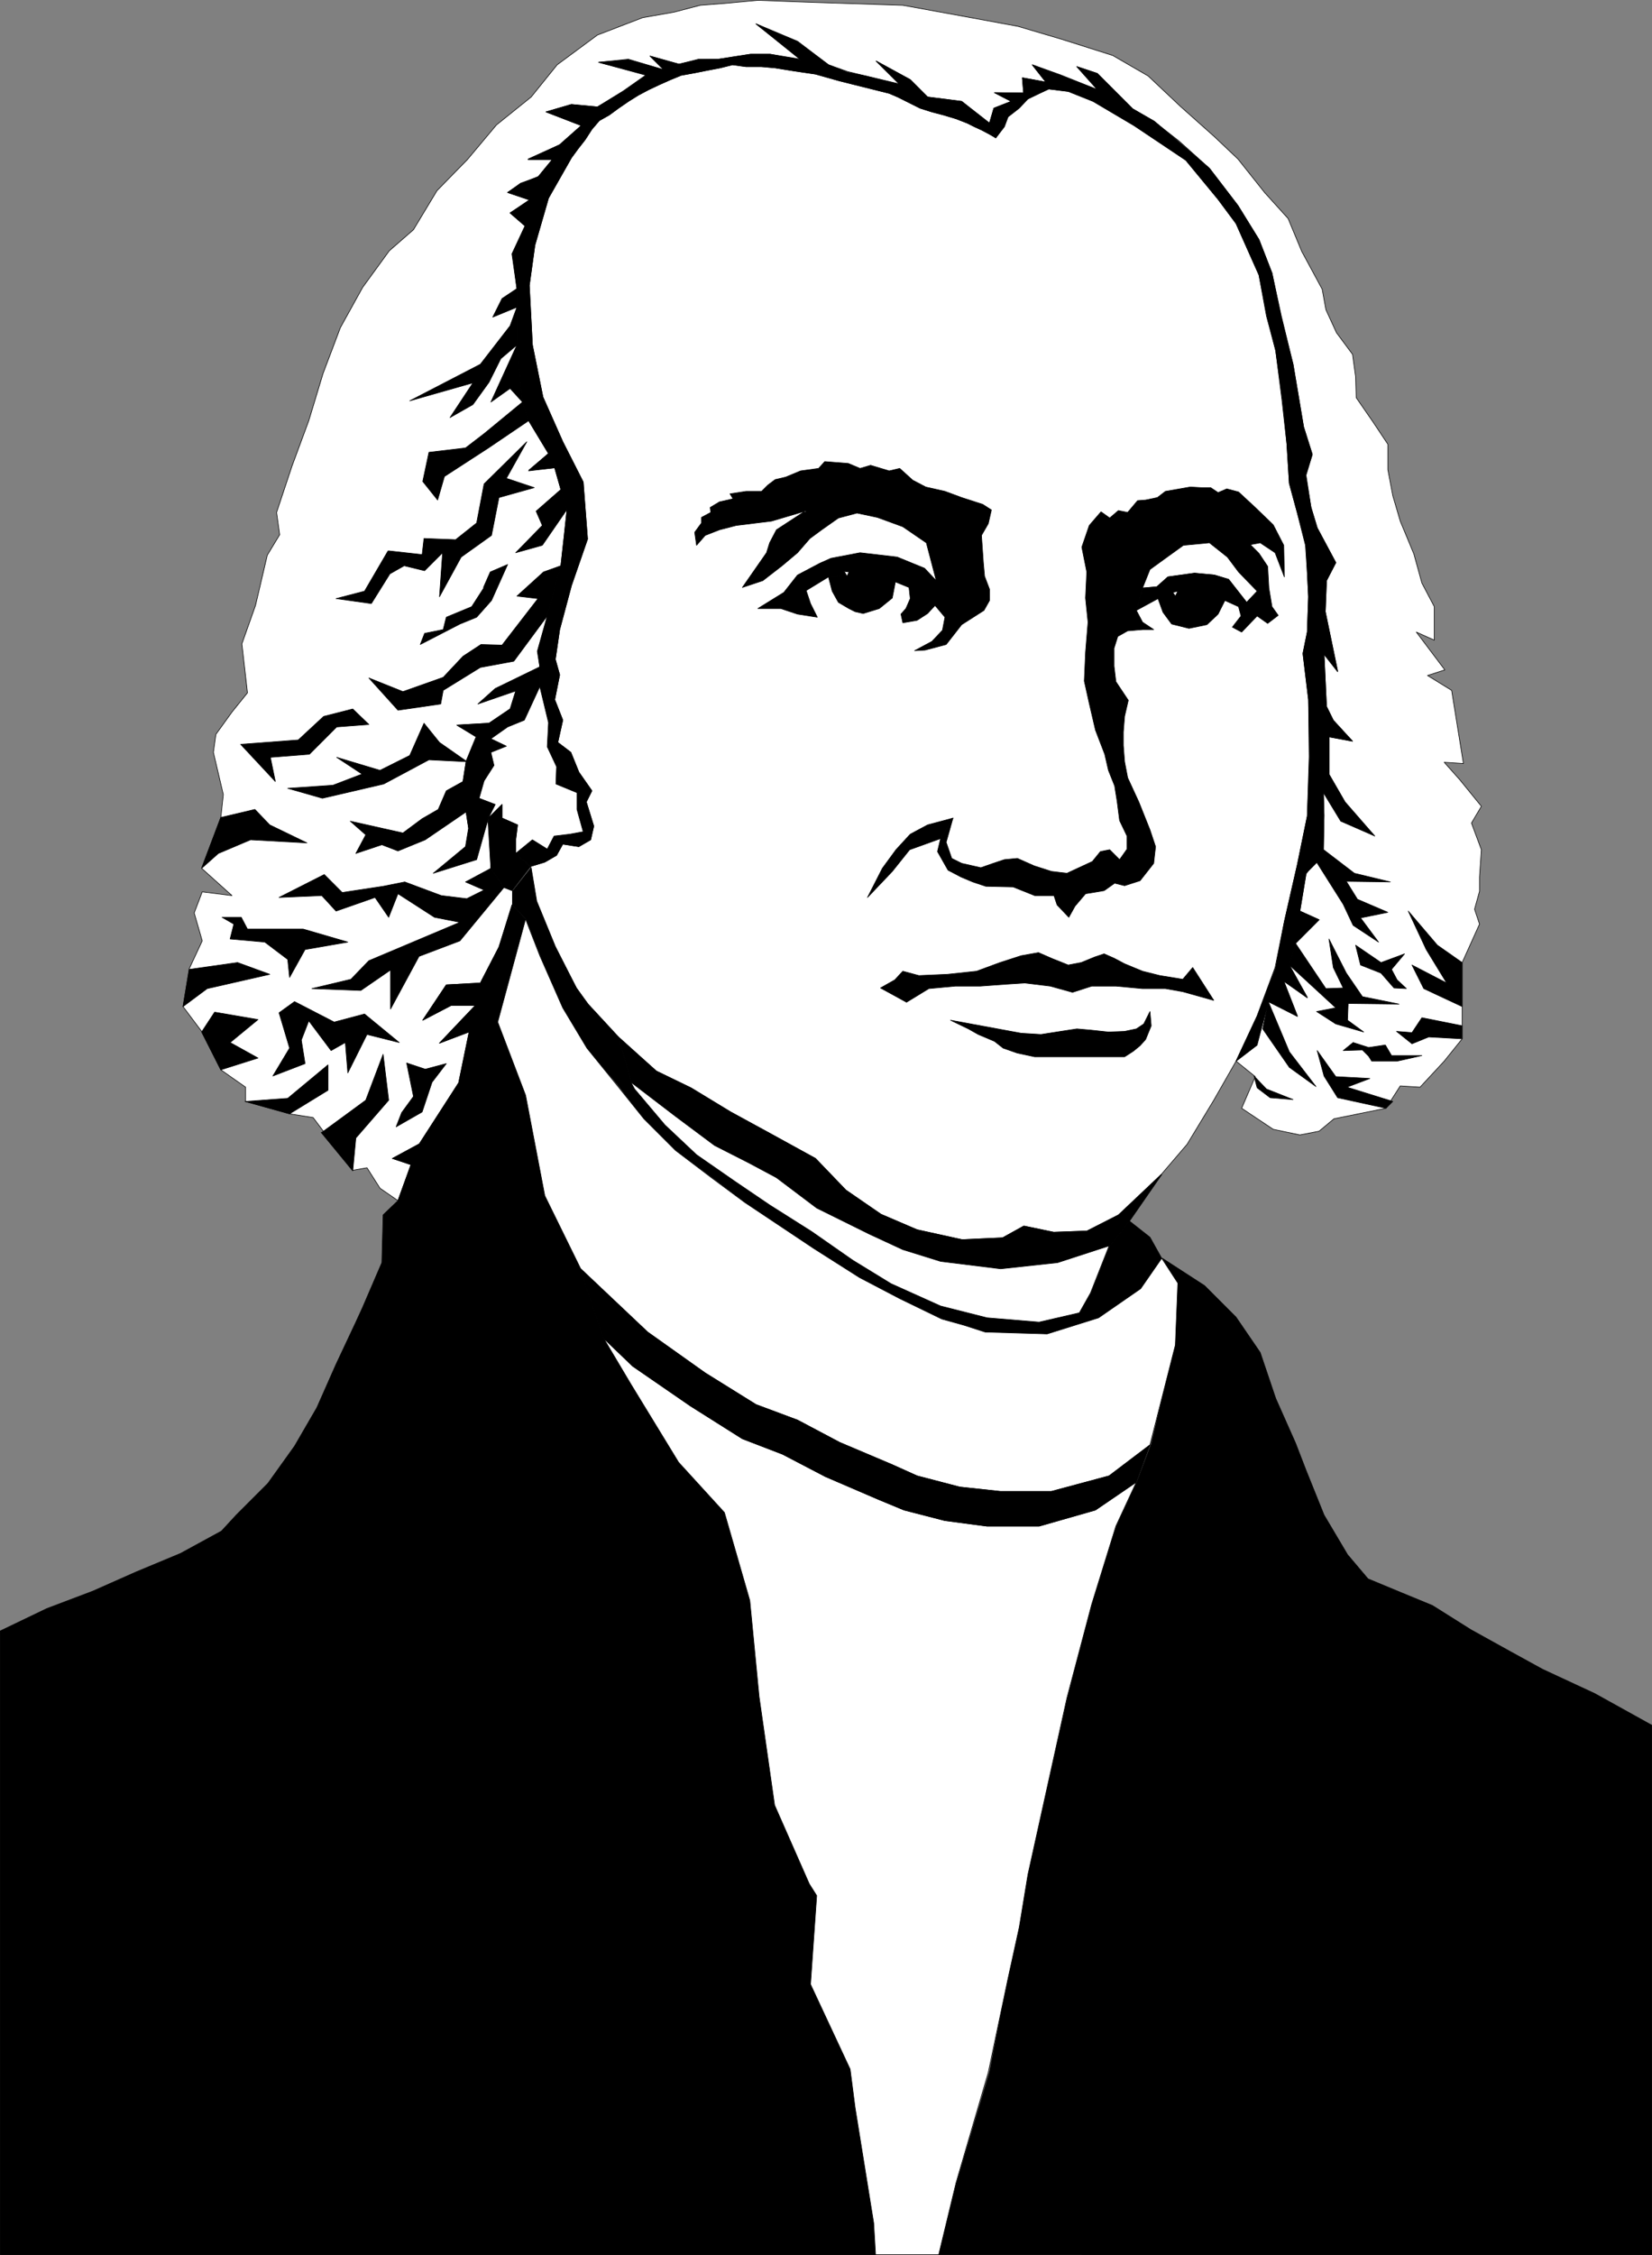
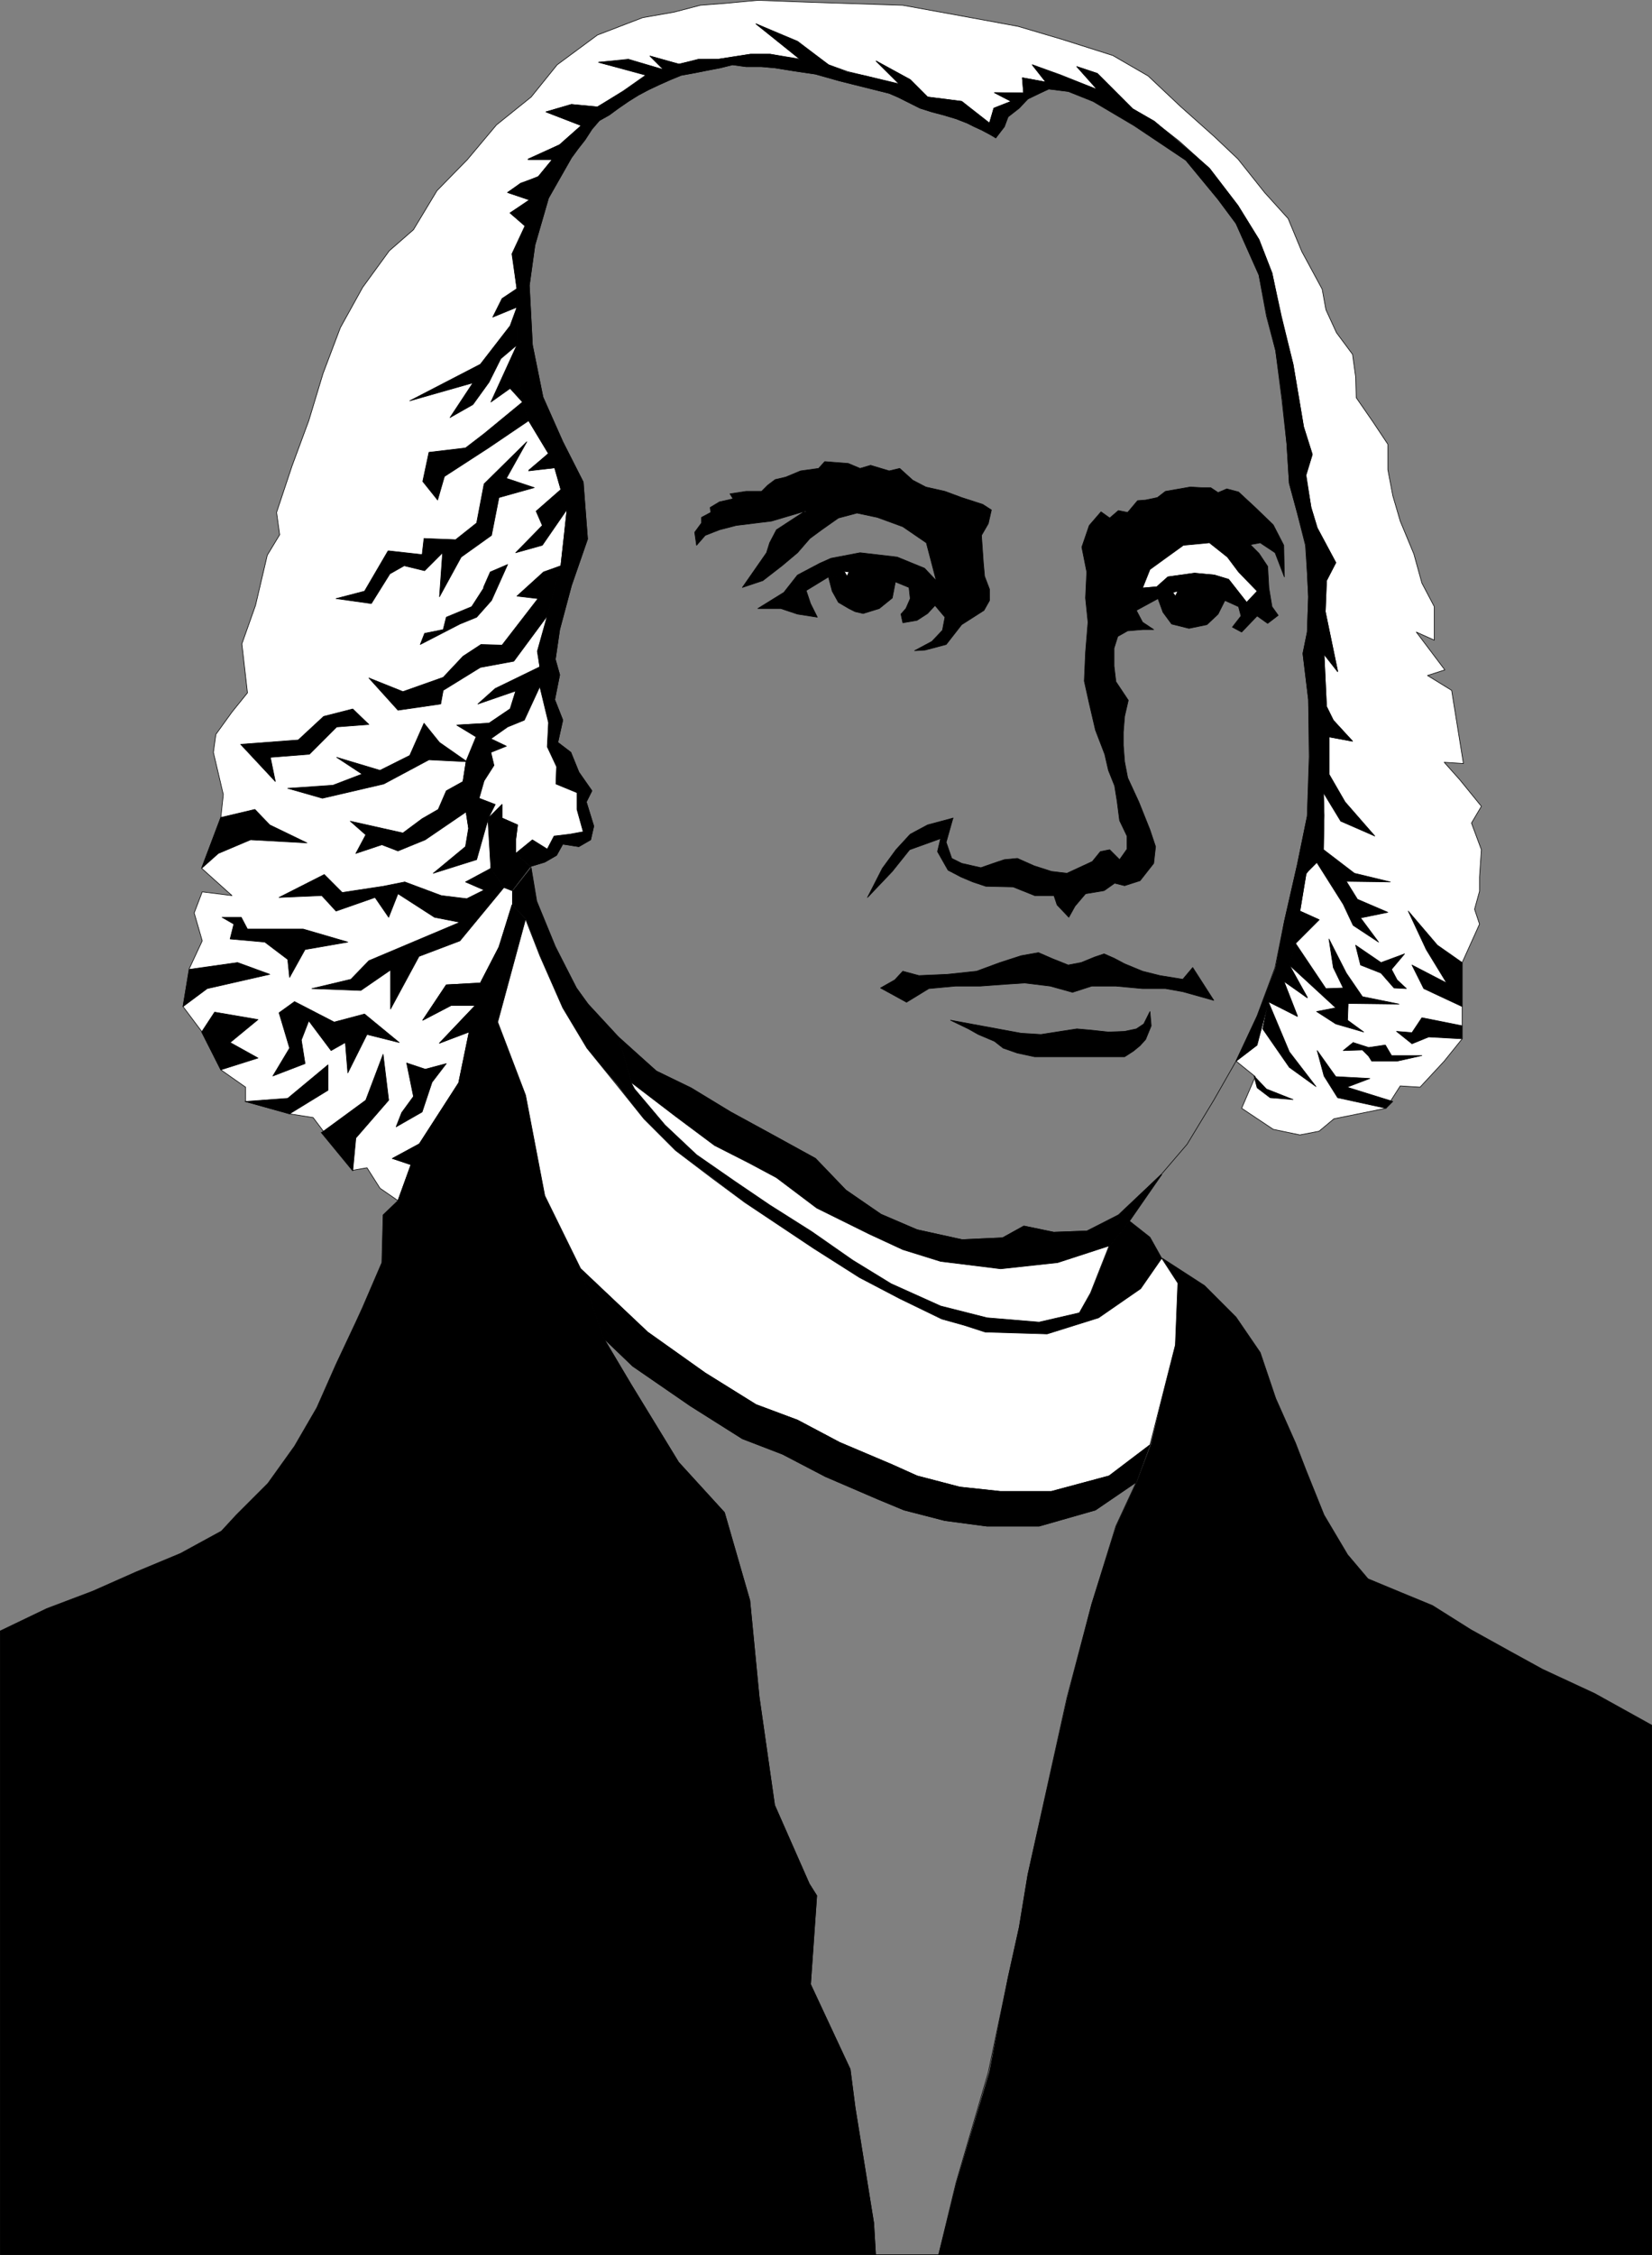
<svg xmlns="http://www.w3.org/2000/svg" xmlns:ns1="http://sodipodi.sourceforge.net/DTD/sodipodi-0.dtd" xmlns:ns2="http://www.inkscape.org/namespaces/inkscape" version="1.0" width="114.004mm" height="155.497mm" id="svg104" ns1:docname="04 James Madison.wmf">
  <rect width="100%" height="100%" fill="#808080" stroke="none" />
  <ns1:namedview id="namedview104" pagecolor="#ffffff" bordercolor="#000000" borderopacity="0.25" ns2:showpageshadow="2" ns2:pageopacity="0.0" ns2:pagecheckerboard="0" ns2:deskcolor="#d1d1d1" ns2:document-units="mm" />
  <defs id="defs1">
    <pattern id="WMFhbasepattern" patternUnits="userSpaceOnUse" width="6" height="6" x="0" y="0" />
  </defs>
  <path style="fill:#ffffff;fill-opacity:1;fill-rule:evenodd;stroke:none" d="m 121.574,198.353 2.585,-6.302 -5.008,-3.07 8.401,-0.485 5.493,-3.717 7.755,-10.988 -0.485,-4.04 2.585,-9.372 3.393,-12.927 0.808,-7.272 0.808,-7.595 -1.616,-5.009 -1.616,-5.656 -6.786,0.646 5.17,-4.363 -5.17,-8.564 -1.454,-5.009 -1.616,-14.705 V 80.068 75.221 l -1.131,-9.049 3.393,-7.272 -4.039,-3.393 5.332,-3.393 -5.978,-1.939 3.716,-2.424 4.362,-1.778 3.716,-4.525 h -6.462 l 8.24,-3.717 5.655,-5.009 -9.209,-3.555 6.624,-1.939 6.786,0.646 6.786,-4.201 5.978,-4.201 -12.44,-3.232 7.755,-0.808 9.209,2.747 -3.554,-3.555 7.593,2.101 5.008,-1.293 h 5.331 l 8.24,-1.293 h 5.17 l 7.916,1.293 -11.632,-9.211 10.825,4.525 8.078,6.14 5.008,1.778 4.685,1.131 8.886,2.101 -6.139,-5.979 8.886,4.848 4.524,4.525 8.886,1.131 7.27,5.656 1.131,-3.878 4.524,-1.778 -4.362,-2.262 h 7.593 l -0.323,-3.878 6.139,1.131 -3.554,-4.525 7.27,2.585 9.694,3.878 -5.331,-5.979 5.331,1.778 9.209,9.211 5.493,3.232 6.624,5.171 7.916,7.11 7.432,9.695 5.493,8.888 3.393,8.726 2.262,11.15 3.231,12.604 2.747,16.321 2.262,7.11 -1.777,5.494 1.454,8.403 1.616,5.332 4.847,9.049 -2.423,4.686 -0.323,8.08 3.231,15.513 -3.554,-4.525 0.646,13.735 1.777,3.555 5.008,5.494 -6.139,-1.131 v 5.817 3.878 l -1.454,4.848 0.162,5.817 -0.162,8.888 -4.524,6.464 -1.616,9.695 5.008,2.262 -6.139,6.14 -1.616,5.656 4.685,8.403 -6.139,-4.201 3.554,9.049 -7.593,-3.717 -2.908,11.311 -5.493,4.201 5.008,4.04 -3.554,8.241 8.24,5.494 6.947,1.454 5.008,-0.97 3.877,-3.232 13.571,-2.747 3.716,-5.817 5.17,0.323 6.301,-6.787 4.685,-5.817 v -8.403 -11.473 l 4.524,-10.019 -1.292,-3.878 1.292,-4.686 v -3.717 l 0.485,-7.11 -2.585,-6.948 2.585,-4.363 -5.655,-6.948 -4.039,-4.525 5.008,0.323 -3.07,-19.068 -6.301,-3.878 4.524,-1.454 -7.432,-9.857 4.685,2.101 v -8.726 l -3.231,-6.14 -2.1,-7.595 -3.554,-8.564 -1.939,-6.625 -1.292,-6.787 v -6.625 l -3.877,-5.817 -4.362,-6.302 -0.162,-5.494 -0.808,-5.817 -4.201,-5.656 -2.747,-5.979 -0.969,-5.333 -5.331,-9.857 -3.554,-8.564 -6.139,-6.787 -6.947,-8.726 -6.139,-5.817 -8.886,-7.918 -8.401,-7.918 L 290.243,14.462 276.995,10.261 265.525,6.868 251.469,4.282 235.474,1.374 210.756,0.566 197.669,0.081 l -8.724,0.808 -6.301,0.485 -6.786,1.778 -8.24,1.454 -11.794,4.525 -10.501,7.756 -6.786,8.403 -9.047,7.272 -7.593,9.049 -7.916,8.08 -6.139,10.18 -6.301,5.494 -6.947,9.534 -5.816,10.503 -4.524,11.958 -3.716,12.281 -4.362,11.796 -4.039,12.119 0.808,5.817 -3.231,5.332 -3.07,13.089 -3.554,10.019 1.454,12.766 -4.039,5.009 -4.201,5.817 -0.646,4.686 2.585,10.988 -0.646,5.979 -5.008,13.25 7.916,7.11 -7.755,-0.97 -2.1,5.494 2.1,7.272 -3.393,7.272 -1.616,9.857 4.847,6.464 5.008,10.019 6.462,4.525 v 3.717 l 11.471,3.232 6.139,0.97 10.34,13.735 3.716,-0.646 3.393,5.332 4.685,3.232 3.393,-9.372 -4.847,-1.616 7.109,-3.878 10.178,-15.836 2.747,-13.412 -7.755,3.07 9.371,-9.857 h -6.301 l -7.432,3.878 6.139,-9.211 8.886,-0.485 4.847,-9.372 3.554,-11.15 v -3.717 l -5.655,-5.656 -0.808,-13.089 -5.008,2.585 -0.646,-4.201 -0.808,-7.918 0.808,-5.171 v 0 z" id="path1" />
  <path style="fill:none;stroke:#000000;stroke-width:0.162px;stroke-linecap:round;stroke-linejoin:round;stroke-miterlimit:4;stroke-dasharray:none;stroke-opacity:1" d="m 121.574,198.353 2.585,-6.302 -5.008,-3.07 8.401,-0.485 5.493,-3.717 7.755,-10.988 -0.485,-4.04 2.585,-9.372 3.393,-12.927 0.808,-7.272 0.808,-7.595 -1.616,-5.009 -1.616,-5.656 -6.786,0.646 5.17,-4.363 -5.17,-8.564 -1.454,-5.009 -1.616,-14.705 V 80.068 75.221 l -1.131,-9.049 3.393,-7.272 -4.039,-3.393 5.332,-3.393 -5.978,-1.939 3.716,-2.424 4.362,-1.778 3.716,-4.525 h -6.462 l 8.24,-3.717 5.655,-5.009 -9.209,-3.555 6.624,-1.939 6.786,0.646 6.786,-4.201 5.978,-4.201 -12.44,-3.232 7.755,-0.808 9.209,2.747 -3.554,-3.555 7.593,2.101 5.008,-1.293 h 5.331 l 8.24,-1.293 h 5.17 l 7.916,1.293 -11.632,-9.211 10.825,4.525 8.078,6.14 5.008,1.778 4.685,1.131 8.886,2.101 -6.139,-5.979 8.886,4.848 4.524,4.525 8.886,1.131 7.27,5.656 1.131,-3.878 4.524,-1.778 -4.362,-2.262 h 7.593 l -0.323,-3.878 6.139,1.131 -3.554,-4.525 7.27,2.585 9.694,3.878 -5.331,-5.979 5.331,1.778 9.209,9.211 5.493,3.232 6.624,5.171 7.916,7.11 7.432,9.695 5.493,8.888 3.393,8.726 2.262,11.15 3.231,12.604 2.747,16.321 2.262,7.11 -1.777,5.494 1.454,8.403 1.616,5.332 4.847,9.049 -2.423,4.686 -0.323,8.08 3.231,15.513 -3.554,-4.525 0.646,13.735 1.777,3.555 5.008,5.494 -6.139,-1.131 v 5.817 3.878 l -1.454,4.848 0.162,5.817 -0.162,8.888 -4.524,6.464 -1.616,9.695 5.008,2.262 -6.139,6.14 -1.616,5.656 4.685,8.403 -6.139,-4.201 3.554,9.049 -7.593,-3.717 -2.908,11.311 -5.493,4.201 5.008,4.04 -3.554,8.241 8.24,5.494 6.947,1.454 5.008,-0.97 3.877,-3.232 13.571,-2.747 3.716,-5.817 5.17,0.323 6.301,-6.787 4.685,-5.817 v -8.403 -11.473 l 4.524,-10.019 -1.292,-3.878 1.292,-4.686 v -3.717 l 0.485,-7.11 -2.585,-6.948 2.585,-4.363 -5.655,-6.948 -4.039,-4.525 5.008,0.323 -3.07,-19.068 -6.301,-3.878 4.524,-1.454 -7.432,-9.857 4.685,2.101 v -8.726 l -3.231,-6.14 -2.1,-7.595 -3.554,-8.564 -1.939,-6.625 -1.292,-6.787 v -6.625 l -3.877,-5.817 -4.362,-6.302 -0.162,-5.494 -0.808,-5.817 -4.201,-5.656 -2.747,-5.979 -0.969,-5.333 -5.331,-9.857 -3.554,-8.564 -6.139,-6.787 -6.947,-8.726 -6.139,-5.817 -8.886,-7.918 -8.401,-7.918 L 290.243,14.462 276.995,10.261 265.525,6.868 251.469,4.282 235.474,1.374 210.756,0.566 197.669,0.081 l -8.724,0.808 -6.301,0.485 -6.786,1.778 -8.24,1.454 -11.794,4.525 -10.501,7.756 -6.786,8.403 -9.047,7.272 -7.593,9.049 -7.916,8.08 -6.139,10.18 -6.301,5.494 -6.947,9.534 -5.816,10.503 -4.524,11.958 -3.716,12.281 -4.362,11.796 -4.039,12.119 0.808,5.817 -3.231,5.332 -3.07,13.089 -3.554,10.019 1.454,12.766 -4.039,5.009 -4.201,5.817 -0.646,4.686 2.585,10.988 -0.646,5.979 -5.008,13.25 7.916,7.11 -7.755,-0.97 -2.1,5.494 2.1,7.272 -3.393,7.272 -1.616,9.857 4.847,6.464 5.008,10.019 6.462,4.525 v 3.717 l 11.471,3.232 6.139,0.97 10.34,13.735 3.716,-0.646 3.393,5.332 4.685,3.232 3.393,-9.372 -4.847,-1.616 7.109,-3.878 10.178,-15.836 2.747,-13.412 -7.755,3.07 9.371,-9.857 h -6.301 l -7.432,3.878 6.139,-9.211 8.886,-0.485 4.847,-9.372 3.554,-11.15 v -3.717 l -5.655,-5.656 -0.808,-13.089 -5.008,2.585 -0.646,-4.201 -0.808,-7.918 0.808,-5.171 v 0" id="path2" />
  <path style="fill:#000000;fill-opacity:1;fill-rule:evenodd;stroke:none" d="m 137.084,239.559 -3.554,-3.717 -3.393,10.988 -4.847,9.372 -8.886,0.485 -6.139,9.211 7.432,-3.878 h 6.301 l -9.371,9.857 7.755,-2.909 -2.747,13.25 -10.34,15.998 -6.947,3.717 4.847,1.616 -3.393,9.372 -3.877,3.717 -0.323,12.443 -5.008,11.635 -1.777,3.878 -5.17,10.988 -5.008,11.311 -5.816,10.019 -6.947,9.695 -8.24,8.241 -3.877,4.201 -10.663,5.817 -11.632,4.848 -11.309,5.009 -11.955,4.525 -12.117,5.817 V 587.626 H 228.366 l -0.485,-8.241 -4.847,-30.056 -1.292,-10.019 -10.34,-22.138 1.616,-23.108 -1.939,-3.07 -9.047,-20.522 -4.039,-28.278 -2.423,-25.047 -6.624,-22.946 -11.955,-13.089 -12.44,-20.36 -7.109,-11.958 -4.847,-14.22 -1.131,-3.878 -9.37,-19.068 -5.008,-26.178 -7.27,-19.068 7.27,-26.824 z" id="path3" />
  <path style="fill:none;stroke:#000000;stroke-width:0.162px;stroke-linecap:round;stroke-linejoin:round;stroke-miterlimit:4;stroke-dasharray:none;stroke-opacity:1" d="m 137.084,239.559 -3.554,-3.717 -3.393,10.988 -4.847,9.372 -8.886,0.485 -6.139,9.211 7.432,-3.878 h 6.301 l -9.371,9.857 7.755,-2.909 -2.747,13.25 -10.34,15.998 -6.947,3.717 4.847,1.616 -3.393,9.372 -3.877,3.717 -0.323,12.443 -5.008,11.635 -1.777,3.878 -5.17,10.988 -5.008,11.311 -5.816,10.019 -6.947,9.695 -8.24,8.241 -3.877,4.201 -10.663,5.817 -11.632,4.848 -11.309,5.009 -11.955,4.525 -12.117,5.817 V 587.626 H 228.366 l -0.485,-8.241 -4.847,-30.056 -1.292,-10.019 -10.34,-22.138 1.616,-23.108 -1.939,-3.07 -9.047,-20.522 -4.039,-28.278 -2.423,-25.047 -6.624,-22.946 -11.955,-13.089 -12.44,-20.36 -7.109,-11.958 -4.847,-14.22 -1.131,-3.878 -9.37,-19.068 -5.008,-26.178 -7.27,-19.068 7.27,-26.824 v 0" id="path4" />
-   <path style="fill:#ffffff;fill-opacity:1;fill-rule:evenodd;stroke:none" d="m 309.631,298.216 6.947,-11.473 5.816,-10.18 5.493,-11.796 4.685,-12.604 2.423,-11.958 3.393,-14.866 2.585,-12.604 0.485,-15.513 -0.162,-14.866 -1.454,-12.119 1.131,-5.494 0.323,-9.211 -0.323,-6.464 -0.485,-6.948 -2.1,-8.403 -2.1,-7.756 -0.646,-10.342 -1.292,-11.473 -1.616,-12.766 -2.423,-9.049 -1.939,-10.665 -5.978,-13.412 -4.685,-6.302 -8.401,-10.18 -13.571,-9.049 -10.663,-6.302 -6.462,-2.585 -5.17,-0.646 -2.423,1.131 -2.908,1.454 -2.585,2.424 -2.747,2.262 -0.969,2.585 -2.1,2.909 -1.616,-0.97 -2.1,-1.131 -1.777,-0.808 -1.939,-0.97 -2.908,-1.131 -3.231,-0.97 -3.07,-0.808 -3.07,-0.97 -1.939,-0.97 -1.939,-0.97 -1.939,-0.97 -2.262,-0.97 -6.462,-1.616 -6.462,-1.616 -6.301,-1.778 -5.493,-0.808 -5.008,-0.808 -3.554,-0.323 h -4.039 l -3.554,-0.485 -3.231,0.808 -3.393,0.646 -3.231,0.646 -3.554,0.646 -2.747,1.131 -2.908,1.293 -2.747,1.293 -2.747,1.454 -2.585,1.616 -2.585,1.778 -2.423,1.778 -2.585,1.454 -1.939,2.262 -1.777,2.747 -1.777,2.262 -1.777,2.424 -5.978,10.503 -3.554,12.281 -1.454,10.503 0.808,15.513 2.747,13.574 5.17,11.635 5.331,10.503 1.131,14.866 -4.201,12.119 -3.07,11.473 -1.131,7.756 1.131,4.04 -1.292,6.464 2.1,5.333 -1.292,5.817 3.393,2.585 2.1,5.171 3.393,4.848 -1.454,2.909 1.939,6.302 -0.808,3.555 -3.07,1.778 -4.201,-0.646 -1.616,2.909 -3.07,1.778 -3.716,1.131 1.454,9.049 4.847,11.796 5.655,10.827 2.908,4.201 7.916,8.564 10.017,8.888 9.047,4.363 10.34,6.302 10.663,5.817 11.471,6.302 7.916,8.241 9.047,6.302 9.532,4.04 11.632,2.585 10.663,-0.485 5.493,-3.07 7.755,1.616 8.724,-0.323 8.24,-4.201 11.148,-10.503 z" id="path5" />
  <path style="fill:none;stroke:#000000;stroke-width:0.162px;stroke-linecap:round;stroke-linejoin:round;stroke-miterlimit:4;stroke-dasharray:none;stroke-opacity:1" d="m 309.631,298.216 6.947,-11.473 5.816,-10.18 5.493,-11.796 4.685,-12.604 2.423,-11.958 3.393,-14.866 2.585,-12.604 0.485,-15.513 -0.162,-14.866 -1.454,-12.119 1.131,-5.494 0.323,-9.211 -0.323,-6.464 -0.485,-6.948 -2.1,-8.403 -2.1,-7.756 -0.646,-10.342 -1.292,-11.473 -1.616,-12.766 -2.423,-9.049 -1.939,-10.665 -5.978,-13.412 -4.685,-6.302 -8.401,-10.18 -13.571,-9.049 -10.663,-6.302 -6.462,-2.585 -5.17,-0.646 -2.423,1.131 -2.908,1.454 -2.585,2.424 -2.747,2.262 -0.969,2.585 -2.1,2.909 -1.616,-0.97 -2.1,-1.131 -1.777,-0.808 -1.939,-0.97 -2.908,-1.131 -3.231,-0.97 -3.07,-0.808 -3.07,-0.97 -1.939,-0.97 -1.939,-0.97 -1.939,-0.97 -2.262,-0.97 -6.462,-1.616 -6.462,-1.616 -6.301,-1.778 -5.493,-0.808 -5.008,-0.808 -3.554,-0.323 h -4.039 l -3.554,-0.485 -3.231,0.808 -3.393,0.646 -3.231,0.646 -3.554,0.646 -2.747,1.131 -2.908,1.293 -2.747,1.293 -2.747,1.454 -2.585,1.616 -2.585,1.778 -2.423,1.778 -2.585,1.454 -1.939,2.262 -1.777,2.747 -1.777,2.262 -1.777,2.424 -5.978,10.503 -3.554,12.281 -1.454,10.503 0.808,15.513 2.747,13.574 5.17,11.635 5.331,10.503 1.131,14.866 -4.201,12.119 -3.07,11.473 -1.131,7.756 1.131,4.04 -1.292,6.464 2.1,5.333 -1.292,5.817 3.393,2.585 2.1,5.171 3.393,4.848 -1.454,2.909 1.939,6.302 -0.808,3.555 -3.07,1.778 -4.201,-0.646 -1.616,2.909 -3.07,1.778 -3.716,1.131 1.454,9.049 4.847,11.796 5.655,10.827 2.908,4.201 7.916,8.564 10.017,8.888 9.047,4.363 10.34,6.302 10.663,5.817 11.471,6.302 7.916,8.241 9.047,6.302 9.532,4.04 11.632,2.585 10.663,-0.485 5.493,-3.07 7.755,1.616 8.724,-0.323 8.24,-4.201 11.148,-10.503 6.786,-7.918 v 0" id="path6" />
  <path style="fill:#000000;fill-opacity:1;fill-rule:evenodd;stroke:none" d="m 257.931,32.076 -7.109,-5.656 -8.886,-1.131 -4.524,-4.525 -8.886,-4.848 6.139,6.14 -8.886,-2.262 -4.847,-0.97 -4.847,-1.939 -8.078,-5.979 -10.825,-4.686 11.632,9.372 -7.916,-1.454 h -5.17 l -8.401,1.293 -5.17,0.162 -5.17,1.131 -7.432,-2.101 3.554,3.555 -9.209,-2.585 -7.755,0.646 12.44,3.393 -5.978,4.201 -6.786,4.04 -6.786,-0.646 -6.624,1.939 9.209,3.555 -5.655,5.009 -8.24,3.878 h 6.301 l -3.716,4.525 -4.524,1.616 -3.393,2.424 5.655,1.939 -5.008,3.393 3.877,3.393 -3.393,7.272 1.292,9.049 v 4.848 9.857 l 1.454,14.866 1.616,4.848 5.17,8.564 -5.17,4.525 6.786,-0.808 1.616,5.656 1.616,5.171 -0.808,7.433 -0.808,7.272 -3.554,13.089 -2.585,9.211 0.646,4.04 v 5.171 l 2.262,9.372 -0.323,6.302 2.423,5.171 -0.162,4.525 5.493,2.262 v 4.363 l 1.616,5.817 -3.554,0.646 -4.039,0.485 -1.777,3.393 -3.877,-2.424 -4.362,3.555 3.877,3.393 3.716,-1.131 3.07,-1.778 1.616,-2.909 4.201,0.646 3.07,-1.778 0.808,-3.555 -1.939,-6.302 1.454,-2.909 -3.393,-4.848 -2.1,-5.171 -3.393,-2.585 1.292,-5.817 -2.1,-5.333 1.292,-6.464 -1.131,-4.04 1.131,-7.756 3.07,-11.473 4.201,-12.119 -1.131,-14.866 -5.331,-10.503 -5.17,-11.635 -2.747,-13.574 -0.808,-15.513 1.454,-10.503 3.554,-12.281 5.978,-10.503 1.777,-2.424 1.777,-2.262 1.777,-2.747 1.939,-2.262 2.585,-1.454 2.423,-1.778 2.585,-1.778 2.585,-1.616 2.747,-1.454 2.747,-1.293 2.908,-1.293 2.747,-1.131 3.554,-0.646 3.231,-0.646 3.393,-0.646 3.231,-0.808 3.554,0.485 h 4.039 l 3.554,0.323 5.008,0.808 5.493,0.808 6.301,1.778 6.462,1.616 6.462,1.616 2.262,0.97 1.939,0.97 1.939,0.97 1.939,0.97 3.07,0.97 3.07,0.808 3.231,0.97 2.908,1.131 1.939,0.97 1.777,0.808 3.716,1.939 -1.616,-3.717 v 0 z" id="path7" />
  <path style="fill:none;stroke:#000000;stroke-width:0.162px;stroke-linecap:round;stroke-linejoin:round;stroke-miterlimit:4;stroke-dasharray:none;stroke-opacity:1" d="m 257.931,32.076 -7.109,-5.656 -8.886,-1.131 -4.524,-4.525 -8.886,-4.848 6.139,6.14 -8.886,-2.262 -4.847,-0.97 -4.847,-1.939 -8.078,-5.979 -10.825,-4.686 11.632,9.372 -7.916,-1.454 h -5.17 l -8.401,1.293 -5.17,0.162 -5.17,1.131 -7.432,-2.101 3.554,3.555 -9.209,-2.585 -7.755,0.646 12.44,3.393 -5.978,4.201 -6.786,4.04 -6.786,-0.646 -6.624,1.939 9.209,3.555 -5.655,5.009 -8.24,3.878 h 6.301 l -3.716,4.525 -4.524,1.616 -3.393,2.424 5.655,1.939 -5.008,3.393 3.877,3.393 -3.393,7.272 1.292,9.049 v 4.848 9.857 l 1.454,14.866 1.616,4.848 5.17,8.564 -5.17,4.525 6.786,-0.808 1.616,5.656 1.616,5.171 -0.808,7.433 -0.808,7.272 -3.554,13.089 -2.585,9.211 0.646,4.04 v 5.171 l 2.262,9.372 -0.323,6.302 2.423,5.171 -0.162,4.525 5.493,2.262 v 4.363 l 1.616,5.817 -3.554,0.646 -4.039,0.485 -1.777,3.393 -3.877,-2.424 -4.362,3.555 3.877,3.393 3.716,-1.131 3.07,-1.778 1.616,-2.909 4.201,0.646 3.07,-1.778 0.808,-3.555 -1.939,-6.302 1.454,-2.909 -3.393,-4.848 -2.1,-5.171 -3.393,-2.585 1.292,-5.817 -2.1,-5.333 1.292,-6.464 -1.131,-4.04 1.131,-7.756 3.07,-11.473 4.201,-12.119 -1.131,-14.866 -5.331,-10.503 -5.17,-11.635 -2.747,-13.574 -0.808,-15.513 1.454,-10.503 3.554,-12.281 5.978,-10.503 1.777,-2.424 1.777,-2.262 1.777,-2.747 1.939,-2.262 2.585,-1.454 2.423,-1.778 2.585,-1.778 2.585,-1.616 2.747,-1.454 2.747,-1.293 2.908,-1.293 2.747,-1.131 3.554,-0.646 3.231,-0.646 3.393,-0.646 3.231,-0.808 3.554,0.485 h 4.039 l 3.554,0.323 5.008,0.808 5.493,0.808 6.301,1.778 6.462,1.616 6.462,1.616 2.262,0.97 1.939,0.97 1.939,0.97 1.939,0.97 3.07,0.97 3.07,0.808 3.231,0.97 2.908,1.131 1.939,0.97 1.777,0.808 3.716,1.939 -1.616,-3.717 v 0" id="path8" />
  <path style="fill:#000000;fill-opacity:1;fill-rule:evenodd;stroke:none" d="m 303.168,327.949 4.039,6.464 -0.646,15.998 -6.301,26.016 -3.716,9.857 -5.331,11.473 -6.462,20.36 -6.301,24.4 -10.34,46.053 -2.262,13.735 -2.908,13.089 -4.847,24.723 -8.563,28.763 -4.685,18.745 H 430.801 V 449.627 l -14.864,-8.241 -13.571,-6.302 -8.24,-4.525 -10.501,-5.817 -10.017,-6.302 -8.24,-3.393 -8.563,-3.555 -5.331,-6.302 -6.139,-10.342 -4.685,-11.635 -2.747,-7.11 -5.17,-11.635 -4.039,-11.958 -6.301,-9.211 -8.24,-8.241 -10.986,-7.11 z" id="path9" />
  <path style="fill:none;stroke:#000000;stroke-width:0.162px;stroke-linecap:round;stroke-linejoin:round;stroke-miterlimit:4;stroke-dasharray:none;stroke-opacity:1" d="m 303.168,327.949 4.039,6.464 -0.646,15.998 -6.301,26.016 -3.716,9.857 -5.331,11.473 -6.462,20.36 -6.301,24.4 -10.34,46.053 -2.262,13.735 -2.908,13.089 -4.847,24.723 -8.563,28.763 -4.685,18.745 H 430.801 V 449.627 l -14.864,-8.241 -13.571,-6.302 -8.24,-4.525 -10.501,-5.817 -10.017,-6.302 -8.24,-3.393 -8.563,-3.555 -5.331,-6.302 -6.139,-10.342 -4.685,-11.635 -2.747,-7.11 -5.17,-11.635 -4.039,-11.958 -6.301,-9.211 -8.24,-8.241 -10.986,-7.11 v 0" id="path10" />
-   <path style="fill:#ffffff;fill-opacity:1;fill-rule:evenodd;stroke:none" d="m 244.845,587.626 4.524,-18.745 8.401,-28.763 5.17,-24.562 2.908,-13.25 2.262,-13.735 10.178,-46.053 6.462,-24.4 6.301,-20.36 5.331,-11.473 -10.663,7.272 -14.702,4.201 h -13.571 l -10.986,-1.454 -10.663,-2.747 -6.624,-2.747 -13.894,-5.979 -11.148,-5.817 -10.501,-4.04 -13.571,-8.564 -15.025,-10.342 -7.593,-7.272 7.109,11.958 12.44,20.36 11.955,13.089 6.624,22.946 2.423,25.047 4.039,28.278 9.047,20.522 1.939,3.07 -1.616,23.108 10.34,22.138 1.292,10.019 4.847,30.056 0.485,8.241 h 16.479 z" id="path11" />
  <path style="fill:none;stroke:#000000;stroke-width:0.162px;stroke-linecap:round;stroke-linejoin:round;stroke-miterlimit:4;stroke-dasharray:none;stroke-opacity:1" d="m 244.845,587.626 4.524,-18.745 8.401,-28.763 5.17,-24.562 2.908,-13.25 2.262,-13.735 10.178,-46.053 6.462,-24.4 6.301,-20.36 5.331,-11.473 -10.663,7.272 -14.702,4.201 h -13.571 l -10.986,-1.454 -10.663,-2.747 -6.624,-2.747 -13.894,-5.979 -11.148,-5.817 -10.501,-4.04 -13.571,-8.564 -15.025,-10.342 -7.593,-7.272 7.109,11.958 12.44,20.36 11.955,13.089 6.624,22.946 2.423,25.047 4.039,28.278 9.047,20.522 1.939,3.07 -1.616,23.108 10.34,22.138 1.292,10.019 4.847,30.056 0.485,8.241 h 16.479 v 0" id="path12" />
  <path style="fill:#000000;fill-opacity:1;fill-rule:evenodd;stroke:none" d="m 294.605,318.254 -5.17,6.464 -4.847,12.281 -3.07,5.171 -10.34,2.424 -13.733,-1.131 -12.117,-3.232 -12.925,-5.656 -10.017,-6.14 -10.501,-7.433 -10.986,-6.948 -9.209,-6.14 -9.855,-6.948 -8.24,-7.756 -7.916,-9.372 -0.969,-1.616 -3.393,-11.958 -7.916,-8.564 -3.07,-4.201 -5.493,-10.827 -4.847,-11.796 -1.454,-8.726 -4.847,6.14 v 3.555 l 3.554,3.717 3.716,9.534 5.816,13.574 6.301,10.503 7.916,9.372 6.947,9.049 8.401,8.241 9.532,7.11 8.563,6.464 8.078,5.494 9.694,6.464 12.117,7.595 10.34,5.494 10.986,5.171 5.816,1.778 5.655,1.778 16.156,0.485 13.571,-4.201 10.663,-7.595 5.493,-7.918 -3.07,-5.494 -5.331,-4.201 z" id="path13" />
  <path style="fill:none;stroke:#000000;stroke-width:0.162px;stroke-linecap:round;stroke-linejoin:round;stroke-miterlimit:4;stroke-dasharray:none;stroke-opacity:1" d="m 294.605,318.254 -5.17,6.464 -4.847,12.281 -3.07,5.171 -10.34,2.424 -13.733,-1.131 -12.117,-3.232 -12.925,-5.656 -10.017,-6.14 -10.501,-7.433 -10.986,-6.948 -9.209,-6.14 -9.855,-6.948 -8.24,-7.756 -7.916,-9.372 -0.969,-1.616 -3.393,-11.958 -7.916,-8.564 -3.07,-4.201 -5.493,-10.827 -4.847,-11.796 -1.454,-8.726 -4.847,6.14 v 3.555 l 3.554,3.717 3.716,9.534 5.816,13.574 6.301,10.503 7.916,9.372 6.947,9.049 8.401,8.241 9.532,7.11 8.563,6.464 8.078,5.494 9.694,6.464 12.117,7.595 10.34,5.494 10.986,5.171 5.816,1.778 5.655,1.778 16.156,0.485 13.571,-4.201 10.663,-7.595 5.493,-7.918 -3.07,-5.494 -5.331,-4.201 v 0" id="path14" />
  <path style="fill:#ffffff;fill-opacity:1;fill-rule:evenodd;stroke:none" d="m 299.937,376.588 6.624,-26.016 0.646,-16.159 -4.201,-6.464 -5.493,7.918 -10.986,7.595 -13.41,4.201 -16.156,-0.485 -5.493,-1.778 -5.816,-1.616 -10.986,-5.333 -10.501,-5.494 -11.955,-7.595 -9.694,-6.464 -8.24,-5.494 -8.724,-6.464 -9.371,-7.11 -8.24,-8.241 -7.27,-9.049 -7.593,-9.372 -6.301,-10.503 -5.978,-13.574 -3.716,-9.534 -7.27,26.824 7.27,19.068 5.008,26.178 9.37,19.068 17.449,16.482 15.025,10.665 13.248,8.241 10.825,4.04 10.986,5.817 13.733,5.817 6.462,2.909 11.148,2.909 10.501,1.131 h 13.41 l 15.025,-4.04 10.663,-8.08 z" id="path15" />
  <path style="fill:none;stroke:#000000;stroke-width:0.162px;stroke-linecap:round;stroke-linejoin:round;stroke-miterlimit:4;stroke-dasharray:none;stroke-opacity:1" d="m 299.937,376.588 6.624,-26.016 0.646,-16.159 -4.201,-6.464 -5.493,7.918 -10.986,7.595 -13.41,4.201 -16.156,-0.485 -5.493,-1.778 -5.816,-1.616 -10.986,-5.333 -10.501,-5.494 -11.955,-7.595 -9.694,-6.464 -8.24,-5.494 -8.724,-6.464 -9.371,-7.11 -8.24,-8.241 -7.27,-9.049 -7.593,-9.372 -6.301,-10.503 -5.978,-13.574 -3.716,-9.534 -7.27,26.824 7.27,19.068 5.008,26.178 9.37,19.068 17.449,16.482 15.025,10.665 13.248,8.241 10.825,4.04 10.986,5.817 13.733,5.817 6.462,2.909 11.148,2.909 10.501,1.131 h 13.41 l 15.025,-4.04 10.663,-8.08 v 0" id="path16" />
  <path style="fill:#000000;fill-opacity:1;fill-rule:evenodd;stroke:none" d="m 296.383,386.284 3.554,-9.695 -10.663,8.08 -15.025,4.04 h -13.41 l -10.501,-1.131 -11.148,-2.909 -6.462,-2.909 -13.733,-5.817 -10.986,-5.817 -10.825,-4.04 -13.248,-8.241 -15.025,-10.665 -17.449,-16.482 1.131,3.878 4.847,14.22 7.593,7.272 15.025,10.342 13.571,8.564 10.501,4.04 11.148,5.817 13.894,5.979 6.624,2.747 10.663,2.747 10.986,1.454 h 13.571 l 14.702,-4.201 z" id="path17" />
  <path style="fill:none;stroke:#000000;stroke-width:0.162px;stroke-linecap:round;stroke-linejoin:round;stroke-miterlimit:4;stroke-dasharray:none;stroke-opacity:1" d="m 296.383,386.284 3.554,-9.695 -10.663,8.08 -15.025,4.04 h -13.41 l -10.501,-1.131 -11.148,-2.909 -6.462,-2.909 -13.733,-5.817 -10.986,-5.817 -10.825,-4.04 -13.248,-8.241 -15.025,-10.665 -17.449,-16.482 1.131,3.878 4.847,14.22 7.593,7.272 15.025,10.342 13.571,8.564 10.501,4.04 11.148,5.817 13.894,5.979 6.624,2.747 10.663,2.747 10.986,1.454 h 13.571 l 14.702,-4.201 10.663,-7.272 v 0" id="path18" />
  <path style="fill:#000000;fill-opacity:1;fill-rule:evenodd;stroke:none" d="m 302.845,306.134 -10.986,10.503 -8.24,4.201 -8.724,0.323 -7.755,-1.616 -5.655,3.07 -10.501,0.485 -11.794,-2.585 -9.37,-4.04 -9.209,-6.302 -7.916,-8.241 -11.471,-6.302 -10.663,-5.817 -10.178,-6.14 -9.209,-4.525 -9.855,-8.888 3.393,11.796 11.632,9.049 10.017,7.433 9.371,4.686 6.786,3.717 10.663,7.918 13.571,6.787 8.724,4.04 10.017,3.07 15.51,1.939 15.025,-1.616 13.41,-4.363 5.17,-6.464 8.401,-12.119 v 0 z" id="path19" />
  <path style="fill:none;stroke:#000000;stroke-width:0.162px;stroke-linecap:round;stroke-linejoin:round;stroke-miterlimit:4;stroke-dasharray:none;stroke-opacity:1" d="m 302.845,306.134 -10.986,10.503 -8.24,4.201 -8.724,0.323 -7.755,-1.616 -5.655,3.07 -10.501,0.485 -11.794,-2.585 -9.37,-4.04 -9.209,-6.302 -7.916,-8.241 -11.471,-6.302 -10.663,-5.817 -10.178,-6.14 -9.209,-4.525 -9.855,-8.888 3.393,11.796 11.632,9.049 10.017,7.433 9.371,4.686 6.786,3.717 10.663,7.918 13.571,6.787 8.724,4.04 10.017,3.07 15.51,1.939 15.025,-1.616 13.41,-4.363 5.17,-6.464 8.401,-12.119 v 0" id="path20" />
  <path style="fill:#ffffff;fill-opacity:1;fill-rule:evenodd;stroke:none" d="m 164.549,282.057 0.969,1.778 7.916,9.372 8.24,7.756 10.017,6.948 9.047,6.14 10.986,6.948 10.663,7.433 10.017,6.14 12.925,5.817 12.117,3.07 13.571,1.131 10.501,-2.424 2.908,-5.171 4.847,-12.281 -13.41,4.363 -14.864,1.616 -15.671,-1.939 -9.855,-3.07 -8.724,-4.04 -13.733,-6.787 -10.501,-7.918 -6.947,-3.717 -9.209,-4.686 -10.178,-7.595 z" id="path21" />
  <path style="fill:none;stroke:#000000;stroke-width:0.162px;stroke-linecap:round;stroke-linejoin:round;stroke-miterlimit:4;stroke-dasharray:none;stroke-opacity:1" d="m 164.549,282.057 0.969,1.778 7.916,9.372 8.24,7.756 10.017,6.948 9.047,6.14 10.986,6.948 10.663,7.433 10.017,6.14 12.925,5.817 12.117,3.07 13.571,1.131 10.501,-2.424 2.908,-5.171 4.847,-12.281 -13.41,4.363 -14.864,1.616 -15.671,-1.939 -9.855,-3.07 -8.724,-4.04 -13.733,-6.787 -10.501,-7.918 -6.947,-3.717 -9.209,-4.686 -10.178,-7.595 -11.632,-8.888 v 0" id="path22" />
  <path style="fill:#000000;fill-opacity:1;fill-rule:evenodd;stroke:none" d="m 248.561,213.219 -3.231,5.332 -0.808,3.393 2.747,4.848 3.393,1.778 3.07,1.293 3.393,1.131 7.109,0.162 5.655,2.262 h 5.008 l 0.808,2.424 3.07,3.232 1.616,-2.909 2.747,-3.232 4.847,-0.808 2.747,-1.939 2.585,0.646 4.039,-1.293 3.554,-4.525 0.485,-4.363 -1.454,-4.363 -2.908,-7.272 -2.908,-6.302 -0.808,-4.201 -0.323,-4.201 v -3.555 l 0.323,-4.04 0.969,-4.201 -3.231,-4.848 -0.485,-4.04 v -4.686 l 0.969,-3.07 2.585,-1.454 3.877,-0.323 h 2.908 l -2.908,-1.939 -1.616,-3.07 1.616,-5.817 1.939,-4.848 4.685,-3.393 4.039,-2.909 6.786,-0.646 4.685,3.717 2.908,3.878 4.847,5.009 -2.747,2.909 -5.655,-0.485 3.554,1.616 0.646,2.424 -2.262,2.909 2.423,1.293 4.039,-4.201 2.747,1.939 2.747,-2.101 -1.616,-2.262 -0.808,-4.848 -0.323,-5.656 -2.262,-3.393 -2.262,-2.262 2.585,-0.485 3.877,2.585 2.423,6.302 -0.162,-8.241 -2.747,-5.332 -4.685,-4.525 -4.362,-4.04 -3.07,-0.808 -2.262,0.97 -1.939,-1.293 h -2.423 l -2.908,-0.162 -2.747,0.485 -3.716,0.646 -2.1,1.616 -3.07,0.646 -2.1,0.162 -2.585,3.07 -2.423,-0.485 -2.262,1.939 -2.262,-1.616 -3.07,3.555 -1.939,5.656 1.292,6.464 -0.323,6.787 0.646,6.302 -0.646,7.918 -0.323,7.433 1.292,5.817 1.616,6.948 2.423,6.302 0.969,4.201 1.616,4.04 0.646,4.04 0.646,5.009 1.939,4.04 v 3.393 l -1.939,2.747 -2.585,-2.585 -2.423,0.485 -2.1,2.585 -6.624,3.07 -4.039,-0.485 -4.524,-1.454 -4.362,-1.939 -3.393,0.323 -2.908,0.97 -3.231,1.131 -5.008,-1.131 -2.585,-1.293 -1.454,-4.201 z" id="path23" />
  <path style="fill:none;stroke:#000000;stroke-width:0.162px;stroke-linecap:round;stroke-linejoin:round;stroke-miterlimit:4;stroke-dasharray:none;stroke-opacity:1" d="m 248.561,213.219 -3.231,5.332 -0.808,3.393 2.747,4.848 3.393,1.778 3.07,1.293 3.393,1.131 7.109,0.162 5.655,2.262 h 5.008 l 0.808,2.424 3.07,3.232 1.616,-2.909 2.747,-3.232 4.847,-0.808 2.747,-1.939 2.585,0.646 4.039,-1.293 3.554,-4.525 0.485,-4.363 -1.454,-4.363 -2.908,-7.272 -2.908,-6.302 -0.808,-4.201 -0.323,-4.201 v -3.555 l 0.323,-4.04 0.969,-4.201 -3.231,-4.848 -0.485,-4.04 v -4.686 l 0.969,-3.07 2.585,-1.454 3.877,-0.323 h 2.908 l -2.908,-1.939 -1.616,-3.07 1.616,-5.817 1.939,-4.848 4.685,-3.393 4.039,-2.909 6.786,-0.646 4.685,3.717 2.908,3.878 4.847,5.009 -2.747,2.909 -5.655,-0.485 3.554,1.616 0.646,2.424 -2.262,2.909 2.423,1.293 4.039,-4.201 2.747,1.939 2.747,-2.101 -1.616,-2.262 -0.808,-4.848 -0.323,-5.656 -2.262,-3.393 -2.262,-2.262 2.585,-0.485 3.877,2.585 2.423,6.302 -0.162,-8.241 -2.747,-5.332 -4.685,-4.525 -4.362,-4.04 -3.07,-0.808 -2.262,0.97 -1.939,-1.293 h -2.423 l -2.908,-0.162 -2.747,0.485 -3.716,0.646 -2.1,1.616 -3.07,0.646 -2.1,0.162 -2.585,3.07 -2.423,-0.485 -2.262,1.939 -2.262,-1.616 -3.07,3.555 -1.939,5.656 1.292,6.464 -0.323,6.787 0.646,6.302 -0.646,7.918 -0.323,7.433 1.292,5.817 1.616,6.948 2.423,6.302 0.969,4.201 1.616,4.04 0.646,4.04 0.646,5.009 1.939,4.04 v 3.393 l -1.939,2.747 -2.585,-2.585 -2.423,0.485 -2.1,2.585 -6.624,3.07 -4.039,-0.485 -4.524,-1.454 -4.362,-1.939 -3.393,0.323 -2.908,0.97 -3.231,1.131 -5.008,-1.131 -2.585,-1.293 -1.454,-4.201 1.777,-6.302 v 0" id="path24" />
  <path style="fill:#000000;fill-opacity:1;fill-rule:evenodd;stroke:none" d="m 278.611,251.517 3.393,-0.646 3.554,-1.454 2.423,-0.808 2.585,1.131 2.747,1.454 4.685,1.939 4.524,1.131 5.978,0.97 2.585,-3.07 5.493,8.564 -8.078,-2.262 -4.524,-0.808 h -5.978 l -6.947,-0.646 h -6.301 l -5.008,1.616 -5.816,-1.616 -6.624,-0.808 -5.008,0.323 -6.624,0.485 h -6.462 l -6.947,0.646 -5.816,3.555 -6.786,-3.717 3.716,-2.101 2.1,-2.262 4.201,1.131 7.432,-0.323 7.593,-0.808 6.139,-2.262 5.493,-1.778 4.524,-0.808 3.716,1.616 4.039,1.616 z" id="path25" />
  <path style="fill:none;stroke:#000000;stroke-width:0.162px;stroke-linecap:round;stroke-linejoin:round;stroke-miterlimit:4;stroke-dasharray:none;stroke-opacity:1" d="m 278.611,251.517 3.393,-0.646 3.554,-1.454 2.423,-0.808 2.585,1.131 2.747,1.454 4.685,1.939 4.524,1.131 5.978,0.97 2.585,-3.07 5.493,8.564 -8.078,-2.262 -4.524,-0.808 h -5.978 l -6.947,-0.646 h -6.301 l -5.008,1.616 -5.816,-1.616 -6.624,-0.808 -5.008,0.323 -6.624,0.485 h -6.462 l -6.947,0.646 -5.816,3.555 -6.786,-3.717 3.716,-2.101 2.1,-2.262 4.201,1.131 7.432,-0.323 7.593,-0.808 6.139,-2.262 5.493,-1.778 4.524,-0.808 3.716,1.616 4.039,1.616 v 0" id="path26" />
  <path style="fill:#000000;fill-opacity:1;fill-rule:evenodd;stroke:none" d="m 220.126,148.906 0.808,1.293 -4.847,0.162 -5.816,3.555 1.131,3.393 1.777,3.555 -5.17,-0.808 -4.362,-1.454 h -5.978 l 6.786,-4.201 3.554,-4.525 5.816,-3.07 2.908,-1.293 7.593,-1.454 9.694,1.131 7.109,2.909 3.07,3.232 -2.585,-9.857 -6.139,-4.201 -6.624,-2.424 -5.331,-1.131 -4.847,1.293 -4.362,3.07 -3.07,2.262 -3.231,3.717 -4.039,3.393 -5.008,3.878 -5.331,1.778 6.301,-9.049 0.808,-2.585 1.777,-3.393 7.432,-4.848 -8.724,2.585 -9.209,1.131 -4.362,1.131 -3.716,1.454 -2.262,2.585 -0.485,-3.393 1.777,-2.424 v -1.454 l 2.423,-1.293 -0.162,-1.293 2.423,-1.454 3.554,-0.808 -0.808,-1.293 4.201,-0.646 h 4.039 l 1.616,-1.616 1.939,-1.454 2.747,-0.646 3.877,-1.616 4.685,-0.646 1.616,-1.778 6.139,0.485 3.07,1.293 2.747,-0.808 4.847,1.454 2.747,-0.646 3.393,3.07 3.393,1.778 5.008,1.131 4.362,1.616 5.493,1.778 2.262,1.454 -0.808,3.555 -1.777,3.07 0.485,7.11 0.323,3.555 1.292,3.393 v 2.909 l -1.454,2.585 -5.816,3.717 -4.039,5.171 -5.493,1.454 -2.747,0.162 4.524,-2.424 2.747,-2.909 0.646,-3.393 -2.585,-3.07 -1.939,2.101 -2.747,1.778 -3.716,0.646 -0.485,-2.262 1.292,-1.454 1.131,-2.585 -0.323,-2.909 -3.554,-1.454 -0.808,4.201 -3.393,2.747 -4.201,1.293 -2.1,-0.485 -1.616,-0.808 -2.747,-1.616 -1.616,-2.909 -0.969,-3.717 4.847,-0.162 0.485,-1.131 h -1.131 v 0 z" id="path27" />
  <path style="fill:none;stroke:#000000;stroke-width:0.162px;stroke-linecap:round;stroke-linejoin:round;stroke-miterlimit:4;stroke-dasharray:none;stroke-opacity:1" d="m 220.126,148.906 0.808,1.293 -4.847,0.162 -5.816,3.555 1.131,3.393 1.777,3.555 -5.17,-0.808 -4.362,-1.454 h -5.978 l 6.786,-4.201 3.554,-4.525 5.816,-3.07 2.908,-1.293 7.593,-1.454 9.694,1.131 7.109,2.909 3.07,3.232 -2.585,-9.857 -6.139,-4.201 -6.624,-2.424 -5.331,-1.131 -4.847,1.293 -4.362,3.07 -3.07,2.262 -3.231,3.717 -4.039,3.393 -5.008,3.878 -5.331,1.778 6.301,-9.049 0.808,-2.585 1.777,-3.393 7.432,-4.848 -8.724,2.585 -9.209,1.131 -4.362,1.131 -3.716,1.454 -2.262,2.585 -0.485,-3.393 1.777,-2.424 v -1.454 l 2.423,-1.293 -0.162,-1.293 2.423,-1.454 3.554,-0.808 -0.808,-1.293 4.201,-0.646 h 4.039 l 1.616,-1.616 1.939,-1.454 2.747,-0.646 3.877,-1.616 4.685,-0.646 1.616,-1.778 6.139,0.485 3.07,1.293 2.747,-0.808 4.847,1.454 2.747,-0.646 3.393,3.07 3.393,1.778 5.008,1.131 4.362,1.616 5.493,1.778 2.262,1.454 -0.808,3.555 -1.777,3.07 0.485,7.11 0.323,3.555 1.292,3.393 v 2.909 l -1.454,2.585 -5.816,3.717 -4.039,5.171 -5.493,1.454 -2.747,0.162 4.524,-2.424 2.747,-2.909 0.646,-3.393 -2.585,-3.07 -1.939,2.101 -2.747,1.778 -3.716,0.646 -0.485,-2.262 1.292,-1.454 1.131,-2.585 -0.323,-2.909 -3.554,-1.454 -0.808,4.201 -3.393,2.747 -4.201,1.293 -2.1,-0.485 -1.616,-0.808 -2.747,-1.616 -1.616,-2.909 -0.969,-3.717 4.847,-0.162 0.485,-1.131 h -1.131 v 0" id="path28" />
  <path style="fill:#000000;fill-opacity:1;fill-rule:evenodd;stroke:none" d="m 131.429,231.318 -3.393,-5.009 -6.624,3.555 4.847,2.101 -4.524,2.262 -6.624,-0.808 -9.532,-3.555 -5.655,1.131 -10.663,1.616 -4.685,-4.686 -11.794,5.979 11.148,-0.485 3.716,4.04 10.178,-3.555 3.554,5.171 2.423,-6.14 9.532,6.14 6.624,1.293 -23.749,10.019 -4.685,4.848 -10.178,2.424 12.763,0.485 7.755,-5.333 v 10.18 l 7.432,-13.735 10.663,-4.04 11.471,-13.897 z" id="path29" />
  <path style="fill:none;stroke:#000000;stroke-width:0.162px;stroke-linecap:round;stroke-linejoin:round;stroke-miterlimit:4;stroke-dasharray:none;stroke-opacity:1" d="m 131.429,231.318 -3.393,-5.009 -6.624,3.555 4.847,2.101 -4.524,2.262 -6.624,-0.808 -9.532,-3.555 -5.655,1.131 -10.663,1.616 -4.685,-4.686 -11.794,5.979 11.148,-0.485 3.716,4.04 10.178,-3.555 3.554,5.171 2.423,-6.14 9.532,6.14 6.624,1.293 -23.749,10.019 -4.685,4.848 -10.178,2.424 12.763,0.485 7.755,-5.333 v 10.18 l 7.432,-13.735 10.663,-4.04 11.471,-13.897 v 0" id="path30" />
  <path style="fill:#000000;fill-opacity:1;fill-rule:evenodd;stroke:none" d="m 127.39,213.219 1.777,-3.555 -4.201,-1.616 1.292,-4.525 2.585,-4.04 -0.808,-3.393 4.039,-1.616 -4.039,-1.939 4.362,-3.07 4.362,-1.778 4.039,-8.726 v -5.171 l -11.632,5.656 -4.524,4.04 9.855,-3.393 -1.454,4.686 -5.493,3.717 -8.401,0.485 5.17,3.07 -2.747,6.464 -0.808,5.171 -4.362,2.424 -2.1,4.848 -4.201,2.424 -5.008,3.717 -13.733,-3.07 4.039,3.555 -2.585,4.848 6.786,-2.262 4.201,1.616 7.109,-2.909 10.663,-7.272 0.646,4.201 -0.808,4.848 -8.401,6.948 11.309,-3.555 z" id="path31" />
  <path style="fill:none;stroke:#000000;stroke-width:0.162px;stroke-linecap:round;stroke-linejoin:round;stroke-miterlimit:4;stroke-dasharray:none;stroke-opacity:1" d="m 127.39,213.219 1.777,-3.555 -4.201,-1.616 1.292,-4.525 2.585,-4.04 -0.808,-3.393 4.039,-1.616 -4.039,-1.939 4.362,-3.07 4.362,-1.778 4.039,-8.726 v -5.171 l -11.632,5.656 -4.524,4.04 9.855,-3.393 -1.454,4.686 -5.493,3.717 -8.401,0.485 5.17,3.07 -2.747,6.464 -0.808,5.171 -4.362,2.424 -2.1,4.848 -4.201,2.424 -5.008,3.717 -13.733,-3.07 4.039,3.555 -2.585,4.848 6.786,-2.262 4.201,1.616 7.109,-2.909 10.663,-7.272 0.646,4.201 -0.808,4.848 -8.401,6.948 11.309,-3.555 3.07,-10.827 v 0" id="path32" />
  <path style="fill:#000000;fill-opacity:1;fill-rule:evenodd;stroke:none" d="m 284.589,268.484 -3.716,-0.323 -4.201,0.646 -5.17,0.808 -5.17,-0.323 -18.418,-3.393 4.685,2.262 2.585,1.454 4.201,1.778 2.262,1.778 3.716,1.293 4.524,0.97 h 11.632 7.593 4.201 l 2.262,-1.454 1.777,-1.454 1.454,-1.616 1.454,-3.555 -0.323,-3.717 -1.616,3.232 -1.939,1.293 -3.07,0.646 -4.201,0.162 -4.524,-0.485 z" id="path33" />
  <path style="fill:none;stroke:#000000;stroke-width:0.162px;stroke-linecap:round;stroke-linejoin:round;stroke-miterlimit:4;stroke-dasharray:none;stroke-opacity:1" d="m 284.589,268.484 -3.716,-0.323 -4.201,0.646 -5.17,0.808 -5.17,-0.323 -18.418,-3.393 4.685,2.262 2.585,1.454 4.201,1.778 2.262,1.778 3.716,1.293 4.524,0.97 h 11.632 7.593 4.201 l 2.262,-1.454 1.777,-1.454 1.454,-1.616 1.454,-3.555 -0.323,-3.717 -1.616,3.232 -1.939,1.293 -3.07,0.646 -4.201,0.162 -4.524,-0.485 v 0" id="path34" />
  <path style="fill:#000000;fill-opacity:1;fill-rule:evenodd;stroke:none" d="m 101.218,143.574 -6.139,10.503 -7.432,1.939 9.209,1.293 4.847,-7.756 3.716,-2.101 5.331,1.293 4.685,-4.686 -0.808,11.473 5.655,-10.342 7.916,-5.656 1.939,-9.857 9.209,-2.585 -7.27,-2.424 5.331,-9.534 -11.148,10.988 -1.939,10.18 -5.493,4.363 -8.24,-0.323 -0.485,4.201 -8.724,-0.97 v 0 z" id="path35" />
  <path style="fill:none;stroke:#000000;stroke-width:0.162px;stroke-linecap:round;stroke-linejoin:round;stroke-miterlimit:4;stroke-dasharray:none;stroke-opacity:1" d="m 101.218,143.574 -6.139,10.503 -7.432,1.939 9.209,1.293 4.847,-7.756 3.716,-2.101 5.331,1.293 4.685,-4.686 -0.808,11.473 5.655,-10.342 7.916,-5.656 1.939,-9.857 9.209,-2.585 -7.27,-2.424 5.331,-9.534 -11.148,10.988 -1.939,10.18 -5.493,4.363 -8.24,-0.323 -0.485,4.201 -8.724,-0.97 v 0" id="path36" />
  <path style="fill:#000000;fill-opacity:1;fill-rule:evenodd;stroke:none" d="m 142.739,160.541 3.554,-13.089 -4.524,1.616 -6.947,6.302 5.493,0.646 -9.37,12.119 -5.493,-0.162 -4.685,3.07 -5.17,5.494 -10.501,3.717 -8.886,-3.555 7.593,8.403 11.148,-1.616 0.646,-3.555 9.694,-5.979 8.724,-1.616 8.724,-11.796 z" id="path37" />
  <path style="fill:none;stroke:#000000;stroke-width:0.162px;stroke-linecap:round;stroke-linejoin:round;stroke-miterlimit:4;stroke-dasharray:none;stroke-opacity:1" d="m 142.739,160.541 3.554,-13.089 -4.524,1.616 -6.947,6.302 5.493,0.646 -9.37,12.119 -5.493,-0.162 -4.685,3.07 -5.17,5.494 -10.501,3.717 -8.886,-3.555 7.593,8.403 11.148,-1.616 0.646,-3.555 9.694,-5.979 8.724,-1.616 8.724,-11.796 v 0" id="path38" />
  <path style="fill:#000000;fill-opacity:1;fill-rule:evenodd;stroke:none" d="m 121.574,198.353 -6.947,-4.848 -4.039,-5.009 -3.716,8.403 -7.755,3.878 -11.309,-3.393 6.624,4.363 -7.593,2.909 -11.794,0.808 9.047,2.585 15.994,-3.717 11.794,-6.302 9.694,0.485 v 0 z" id="path39" />
  <path style="fill:none;stroke:#000000;stroke-width:0.162px;stroke-linecap:round;stroke-linejoin:round;stroke-miterlimit:4;stroke-dasharray:none;stroke-opacity:1" d="m 121.574,198.353 -6.947,-4.848 -4.039,-5.009 -3.716,8.403 -7.755,3.878 -11.309,-3.393 6.624,4.363 -7.593,2.909 -11.794,0.808 9.047,2.585 15.994,-3.717 11.794,-6.302 9.694,0.485 v 0" id="path40" />
  <path style="fill:#ffffff;fill-opacity:1;fill-rule:evenodd;stroke:none" d="m 127.39,213.219 3.554,-3.555 v 3.555 l 4.039,1.778 -0.485,3.878 v 3.555 l 4.362,-3.555 3.877,2.424 1.777,-3.393 4.039,-0.485 3.554,-0.646 -1.616,-5.817 v -4.363 l -5.493,-2.262 0.162,-4.525 -2.423,-5.171 0.323,-6.302 -2.262,-9.372 -4.039,8.726 -4.362,1.778 -4.362,3.07 4.039,1.939 -4.039,1.616 0.808,3.393 -2.585,4.04 -1.292,4.525 4.201,1.616 z" id="path41" />
  <path style="fill:none;stroke:#000000;stroke-width:0.162px;stroke-linecap:round;stroke-linejoin:round;stroke-miterlimit:4;stroke-dasharray:none;stroke-opacity:1" d="m 127.39,213.219 3.554,-3.555 v 3.555 l 4.039,1.778 -0.485,3.878 v 3.555 l 4.362,-3.555 3.877,2.424 1.777,-3.393 4.039,-0.485 3.554,-0.646 -1.616,-5.817 v -4.363 l -5.493,-2.262 0.162,-4.525 -2.423,-5.171 0.323,-6.302 -2.262,-9.372 -4.039,8.726 -4.362,1.778 -4.362,3.07 4.039,1.939 -4.039,1.616 0.808,3.393 -2.585,4.04 -1.292,4.525 4.201,1.616 -1.777,3.555 v 0" id="path42" />
  <path style="fill:#000000;fill-opacity:1;fill-rule:evenodd;stroke:none" d="m 62.766,193.99 15.025,-1.131 6.624,-6.14 7.593,-1.939 4.201,4.04 -8.401,0.646 -7.109,7.11 -10.178,0.808 1.292,6.302 -9.047,-9.695 z" id="path43" />
  <path style="fill:none;stroke:#000000;stroke-width:0.162px;stroke-linecap:round;stroke-linejoin:round;stroke-miterlimit:4;stroke-dasharray:none;stroke-opacity:1" d="m 62.766,193.99 15.025,-1.131 6.624,-6.14 7.593,-1.939 4.201,4.04 -8.401,0.646 -7.109,7.11 -10.178,0.808 1.292,6.302 -9.047,-9.695 v 0" id="path44" />
  <path style="fill:#000000;fill-opacity:1;fill-rule:evenodd;stroke:none" d="m 64.543,242.144 h 14.54 l 11.632,3.393 -11.148,1.939 -4.039,7.272 -0.485,-4.686 -5.978,-4.525 -9.047,-0.808 0.969,-3.878 -3.07,-1.778 h 5.008 l 1.616,3.07 z" id="path45" />
  <path style="fill:none;stroke:#000000;stroke-width:0.162px;stroke-linecap:round;stroke-linejoin:round;stroke-miterlimit:4;stroke-dasharray:none;stroke-opacity:1" d="m 64.543,242.144 h 14.54 l 11.632,3.393 -11.148,1.939 -4.039,7.272 -0.485,-4.686 -5.978,-4.525 -9.047,-0.808 0.969,-3.878 -3.07,-1.778 h 5.008 l 1.616,3.07 v 0" id="path46" />
  <path style="fill:#000000;fill-opacity:1;fill-rule:evenodd;stroke:none" d="m 72.783,263.959 4.039,-2.909 10.34,5.332 7.916,-2.101 9.047,7.433 -8.401,-2.101 -5.008,10.019 -0.646,-7.918 -3.716,2.101 -5.816,-7.756 -1.939,5.009 0.969,6.14 -8.401,3.232 4.362,-7.272 -2.747,-9.211 z" id="path47" />
  <path style="fill:none;stroke:#000000;stroke-width:0.162px;stroke-linecap:round;stroke-linejoin:round;stroke-miterlimit:4;stroke-dasharray:none;stroke-opacity:1" d="m 72.783,263.959 4.039,-2.909 10.34,5.332 7.916,-2.101 9.047,7.433 -8.401,-2.101 -5.008,10.019 -0.646,-7.918 -3.716,2.101 -5.816,-7.756 -1.939,5.009 0.969,6.14 -8.401,3.232 4.362,-7.272 -2.747,-9.211 v 0" id="path48" />
  <path style="fill:#000000;fill-opacity:1;fill-rule:evenodd;stroke:none" d="m 83.769,295.146 8.24,10.019 0.808,-8.564 8.563,-9.857 -1.454,-11.958 -4.524,11.958 -11.471,8.403 v 0 z" id="path49" />
  <path style="fill:none;stroke:#000000;stroke-width:0.162px;stroke-linecap:round;stroke-linejoin:round;stroke-miterlimit:4;stroke-dasharray:none;stroke-opacity:1" d="m 83.769,295.146 8.24,10.019 0.808,-8.564 8.563,-9.857 -1.454,-11.958 -4.524,11.958 -11.471,8.403 v 0" id="path50" />
  <path style="fill:#ffffff;fill-opacity:1;fill-rule:evenodd;stroke:none" d="m 297.998,153.269 3.716,-0.323 2.908,-2.585 6.947,-0.97 5.17,0.485 3.716,1.131 4.685,5.979 2.747,-2.909 -4.847,-5.009 -2.908,-3.878 -4.685,-3.717 -6.786,0.646 -4.039,2.909 -4.685,3.393 -1.939,4.848 z" id="path51" />
  <path style="fill:none;stroke:#000000;stroke-width:0.162px;stroke-linecap:round;stroke-linejoin:round;stroke-miterlimit:4;stroke-dasharray:none;stroke-opacity:1" d="m 297.998,153.269 3.716,-0.323 2.908,-2.585 6.947,-0.97 5.17,0.485 3.716,1.131 4.685,5.979 2.747,-2.909 -4.847,-5.009 -2.908,-3.878 -4.685,-3.717 -6.786,0.646 -4.039,2.909 -4.685,3.393 -1.939,4.848 v 0" id="path52" />
  <path style="fill:#000000;fill-opacity:1;fill-rule:evenodd;stroke:none" d="m 134.822,89.925 v -9.857 l -1.777,4.848 -7.755,10.019 -18.418,9.534 16.479,-4.686 -5.978,9.049 5.978,-3.393 4.201,-5.817 3.07,-6.14 4.201,-3.555 z" id="path53" />
  <path style="fill:none;stroke:#000000;stroke-width:0.162px;stroke-linecap:round;stroke-linejoin:round;stroke-miterlimit:4;stroke-dasharray:none;stroke-opacity:1" d="m 134.822,89.925 v -9.857 l -1.777,4.848 -7.755,10.019 -18.418,9.534 16.479,-4.686 -5.978,9.049 5.978,-3.393 4.201,-5.817 3.07,-6.14 4.201,-3.555 v 0" id="path54" />
  <path style="fill:#000000;fill-opacity:1;fill-rule:evenodd;stroke:none" d="m 296.383,159.086 5.655,-3.07 1.292,3.555 2.262,3.07 4.524,1.131 4.685,-0.97 2.908,-2.747 1.777,-3.555 5.655,0.485 -4.685,-5.979 -3.716,-1.131 -5.17,-0.485 -6.947,0.97 -2.908,2.585 4.201,1.454 1.292,-0.323 -0.646,1.293 -0.646,-0.97 -4.201,-1.454 -3.716,0.323 z" id="path55" />
  <path style="fill:none;stroke:#000000;stroke-width:0.162px;stroke-linecap:round;stroke-linejoin:round;stroke-miterlimit:4;stroke-dasharray:none;stroke-opacity:1" d="m 296.383,159.086 5.655,-3.07 1.292,3.555 2.262,3.07 4.524,1.131 4.685,-0.97 2.908,-2.747 1.777,-3.555 5.655,0.485 -4.685,-5.979 -3.716,-1.131 -5.17,-0.485 -6.947,0.97 -2.908,2.585 4.201,1.454 1.292,-0.323 -0.646,1.293 -0.646,-0.97 -4.201,-1.454 -3.716,0.323 -1.616,5.817 v 0" id="path56" />
  <path style="fill:#000000;fill-opacity:1;fill-rule:evenodd;stroke:none" d="m 137.892,109.64 -1.616,-4.848 -10.017,8.241 -4.847,3.717 -9.532,1.131 -1.616,7.595 3.877,4.848 1.777,-6.14 11.471,-7.433 10.501,-7.11 z" id="path57" />
  <path style="fill:none;stroke:#000000;stroke-width:0.162px;stroke-linecap:round;stroke-linejoin:round;stroke-miterlimit:4;stroke-dasharray:none;stroke-opacity:1" d="m 137.892,109.64 -1.616,-4.848 -10.017,8.241 -4.847,3.717 -9.532,1.131 -1.616,7.595 3.877,4.848 1.777,-6.14 11.471,-7.433 10.501,-7.11 v 0" id="path58" />
  <path style="fill:#000000;fill-opacity:1;fill-rule:evenodd;stroke:none" d="m 57.596,213.058 -5.008,13.25 4.362,-3.878 8.401,-3.555 14.702,0.808 -9.694,-4.686 -3.877,-4.04 z" id="path59" />
  <path style="fill:none;stroke:#000000;stroke-width:0.162px;stroke-linecap:round;stroke-linejoin:round;stroke-miterlimit:4;stroke-dasharray:none;stroke-opacity:1" d="m 57.596,213.058 -5.008,13.25 4.362,-3.878 8.401,-3.555 14.702,0.808 -9.694,-4.686 -3.877,-4.04 -8.886,2.101 v 0" id="path60" />
  <path style="fill:#000000;fill-opacity:1;fill-rule:evenodd;stroke:none" d="m 337.904,245.861 -1.616,5.656 12.117,11.15 -5.008,0.97 5.008,3.232 7.27,2.101 -4.201,-3.07 0.162,-4.363 13.248,0.162 -9.532,-1.939 -4.201,-6.14 -4.524,-8.888 1.131,7.433 2.585,5.332 -4.524,0.162 z" id="path61" />
  <path style="fill:none;stroke:#000000;stroke-width:0.162px;stroke-linecap:round;stroke-linejoin:round;stroke-miterlimit:4;stroke-dasharray:none;stroke-opacity:1" d="m 337.904,245.861 -1.616,5.656 12.117,11.15 -5.008,0.97 5.008,3.232 7.27,2.101 -4.201,-3.07 0.162,-4.363 13.248,0.162 -9.532,-1.939 -4.201,-6.14 -4.524,-8.888 1.131,7.433 2.585,5.332 -4.524,0.162 -7.916,-11.796 v 0" id="path62" />
  <path style="fill:#000000;fill-opacity:1;fill-rule:evenodd;stroke:none" d="M 381.363,262.343 V 250.87 l -6.462,-4.525 -7.593,-8.888 4.685,10.019 5.331,8.726 -9.047,-4.686 3.07,6.14 10.017,4.686 z" id="path63" />
  <path style="fill:none;stroke:#000000;stroke-width:0.162px;stroke-linecap:round;stroke-linejoin:round;stroke-miterlimit:4;stroke-dasharray:none;stroke-opacity:1" d="M 381.363,262.343 V 250.87 l -6.462,-4.525 -7.593,-8.888 4.685,10.019 5.331,8.726 -9.047,-4.686 3.07,6.14 10.017,4.686 v 0" id="path64" />
  <path style="fill:#000000;fill-opacity:1;fill-rule:evenodd;stroke:none" d="m 344.851,221.299 -1.454,3.393 6.947,10.988 2.585,5.494 6.624,4.363 -4.685,-6.302 7.109,-1.454 -7.916,-3.393 -2.908,-4.686 11.471,0.162 -9.371,-2.262 -8.24,-6.302 v 0 z" id="path65" />
  <path style="fill:none;stroke:#000000;stroke-width:0.162px;stroke-linecap:round;stroke-linejoin:round;stroke-miterlimit:4;stroke-dasharray:none;stroke-opacity:1" d="m 344.851,221.299 -1.454,3.393 6.947,10.988 2.585,5.494 6.624,4.363 -4.685,-6.302 7.109,-1.454 -7.916,-3.393 -2.908,-4.686 11.471,0.162 -9.371,-2.262 -8.24,-6.302 v 0" id="path66" />
  <path style="fill:#000000;fill-opacity:1;fill-rule:evenodd;stroke:none" d="m 126.098,153.108 1.777,-4.04 4.524,-1.939 -4.201,9.372 -3.877,4.363 -4.362,1.778 -10.34,5.332 1.131,-2.909 4.847,-0.97 0.808,-3.232 6.624,-2.747 3.231,-5.009 v 0 z" id="path67" />
  <path style="fill:none;stroke:#000000;stroke-width:0.162px;stroke-linecap:round;stroke-linejoin:round;stroke-miterlimit:4;stroke-dasharray:none;stroke-opacity:1" d="m 126.098,153.108 1.777,-4.04 4.524,-1.939 -4.201,9.372 -3.877,4.363 -4.362,1.778 -10.34,5.332 1.131,-2.909 4.847,-0.97 0.808,-3.232 6.624,-2.747 3.231,-5.009 v 0" id="path68" />
  <path style="fill:#000000;fill-opacity:1;fill-rule:evenodd;stroke:none" d="m 49.357,252.648 -1.616,9.695 6.301,-4.686 16.318,-3.717 -8.401,-3.07 z" id="path69" />
  <path style="fill:none;stroke:#000000;stroke-width:0.162px;stroke-linecap:round;stroke-linejoin:round;stroke-miterlimit:4;stroke-dasharray:none;stroke-opacity:1" d="m 49.357,252.648 -1.616,9.695 6.301,-4.686 16.318,-3.717 -8.401,-3.07 -12.602,1.778 v 0" id="path70" />
  <path style="fill:#000000;fill-opacity:1;fill-rule:evenodd;stroke:none" d="m 138.215,225.824 -3.716,-3.393 v -3.555 l 0.485,-3.878 -4.039,-1.778 v -3.555 l -3.554,3.555 0.646,13.089 3.393,5.009 2.1,0.808 4.847,-6.302 v 0 z" id="path71" />
  <path style="fill:none;stroke:#000000;stroke-width:0.162px;stroke-linecap:round;stroke-linejoin:round;stroke-miterlimit:4;stroke-dasharray:none;stroke-opacity:1" d="m 138.215,225.824 -3.716,-3.393 v -3.555 l 0.485,-3.878 -4.039,-1.778 v -3.555 l -3.554,3.555 0.646,13.089 3.393,5.009 2.1,0.808 4.847,-6.302 v 0" id="path72" />
  <path style="fill:#000000;fill-opacity:1;fill-rule:evenodd;stroke:none" d="m 248.561,213.219 -6.624,1.778 -4.524,2.424 -3.716,4.04 -3.554,4.848 -3.877,7.595 6.462,-6.787 4.524,-5.656 8.078,-2.909 z" id="path73" />
  <path style="fill:none;stroke:#000000;stroke-width:0.162px;stroke-linecap:round;stroke-linejoin:round;stroke-miterlimit:4;stroke-dasharray:none;stroke-opacity:1" d="m 248.561,213.219 -6.624,1.778 -4.524,2.424 -3.716,4.04 -3.554,4.848 -3.877,7.595 6.462,-6.787 4.524,-5.656 8.078,-2.909 3.231,-5.332 v 0" id="path74" />
  <path style="fill:#000000;fill-opacity:1;fill-rule:evenodd;stroke:none" d="m 63.897,287.067 11.632,3.232 10.017,-6.14 v -6.625 l -10.501,8.726 -10.986,0.808 v 0 z" id="path75" />
  <path style="fill:none;stroke:#000000;stroke-width:0.162px;stroke-linecap:round;stroke-linejoin:round;stroke-miterlimit:4;stroke-dasharray:none;stroke-opacity:1" d="m 63.897,287.067 11.632,3.232 10.017,-6.14 v -6.625 l -10.501,8.726 -10.986,0.808 v 0" id="path76" />
  <path style="fill:#000000;fill-opacity:1;fill-rule:evenodd;stroke:none" d="m 352.929,271.715 -2.585,2.101 5.008,-0.162 1.616,1.616 0.808,1.293 h 6.624 l 6.462,-1.454 h -7.916 l -1.616,-2.747 -4.362,0.646 -4.039,-1.293 z" id="path77" />
  <path style="fill:none;stroke:#000000;stroke-width:0.162px;stroke-linecap:round;stroke-linejoin:round;stroke-miterlimit:4;stroke-dasharray:none;stroke-opacity:1" d="m 352.929,271.715 -2.585,2.101 5.008,-0.162 1.616,1.616 0.808,1.293 h 6.624 l 6.462,-1.454 h -7.916 l -1.616,-2.747 -4.362,0.646 -4.039,-1.293 v 0" id="path78" />
  <path style="fill:#000000;fill-opacity:1;fill-rule:evenodd;stroke:none" d="m 361.491,288.844 1.777,-1.778 -11.955,-3.717 5.978,-2.262 -8.886,-0.485 -4.847,-6.787 1.777,6.625 3.554,5.656 12.602,2.747 z" id="path79" />
  <path style="fill:none;stroke:#000000;stroke-width:0.162px;stroke-linecap:round;stroke-linejoin:round;stroke-miterlimit:4;stroke-dasharray:none;stroke-opacity:1" d="m 361.491,288.844 1.777,-1.778 -11.955,-3.717 5.978,-2.262 -8.886,-0.485 -4.847,-6.787 1.777,6.625 3.554,5.656 12.602,2.747 v 0" id="path80" />
  <path style="fill:#000000;fill-opacity:1;fill-rule:evenodd;stroke:none" d="m 330.795,261.05 -1.454,7.11 6.947,10.019 6.947,5.009 -6.947,-9.049 z" id="path81" />
  <path style="fill:none;stroke:#000000;stroke-width:0.162px;stroke-linecap:round;stroke-linejoin:round;stroke-miterlimit:4;stroke-dasharray:none;stroke-opacity:1" d="m 330.795,261.05 -1.454,7.11 6.947,10.019 6.947,5.009 -6.947,-9.049 -5.493,-13.089 v 0" id="path82" />
  <path style="fill:#000000;fill-opacity:1;fill-rule:evenodd;stroke:none" d="m 381.363,270.746 v -3.393 l -10.501,-2.101 -2.585,3.878 -4.039,-0.323 4.039,3.232 4.362,-1.778 8.724,0.485 z" id="path83" />
  <path style="fill:none;stroke:#000000;stroke-width:0.162px;stroke-linecap:round;stroke-linejoin:round;stroke-miterlimit:4;stroke-dasharray:none;stroke-opacity:1" d="m 381.363,270.746 v -3.393 l -10.501,-2.101 -2.585,3.878 -4.039,-0.323 4.039,3.232 4.362,-1.778 8.724,0.485 v 0" id="path84" />
  <path style="fill:#000000;fill-opacity:1;fill-rule:evenodd;stroke:none" d="m 116.404,277.21 -5.493,1.454 -4.847,-1.616 1.777,8.726 -3.07,4.201 -1.454,3.717 6.786,-3.878 2.585,-7.756 3.716,-4.848 z" id="path85" />
  <path style="fill:none;stroke:#000000;stroke-width:0.162px;stroke-linecap:round;stroke-linejoin:round;stroke-miterlimit:4;stroke-dasharray:none;stroke-opacity:1" d="m 116.404,277.21 -5.493,1.454 -4.847,-1.616 1.777,8.726 -3.07,4.201 -1.454,3.717 6.786,-3.878 2.585,-7.756 3.716,-4.848 v 0" id="path86" />
  <path style="fill:#000000;fill-opacity:1;fill-rule:evenodd;stroke:none" d="m 147.909,132.747 -1.616,-5.171 -6.462,5.656 1.616,3.717 -6.947,7.11 6.947,-1.939 6.462,-9.372 z" id="path87" />
  <path style="fill:none;stroke:#000000;stroke-width:0.162px;stroke-linecap:round;stroke-linejoin:round;stroke-miterlimit:4;stroke-dasharray:none;stroke-opacity:1" d="m 147.909,132.747 -1.616,-5.171 -6.462,5.656 1.616,3.717 -6.947,7.11 6.947,-1.939 6.462,-9.372 v 0" id="path88" />
  <path style="fill:#000000;fill-opacity:1;fill-rule:evenodd;stroke:none" d="m 52.588,268.968 5.008,9.857 9.694,-3.07 -7.27,-4.04 7.27,-5.979 -11.309,-1.939 -3.393,5.171 z" id="path89" />
  <path style="fill:none;stroke:#000000;stroke-width:0.162px;stroke-linecap:round;stroke-linejoin:round;stroke-miterlimit:4;stroke-dasharray:none;stroke-opacity:1" d="m 52.588,268.968 5.008,9.857 9.694,-3.07 -7.27,-4.04 7.27,-5.979 -11.309,-1.939 -3.393,5.171 v 0" id="path90" />
  <path style="fill:#000000;fill-opacity:1;fill-rule:evenodd;stroke:none" d="m 136.276,104.792 -1.454,-14.866 -6.786,14.866 5.008,-3.555 z" id="path91" />
  <path style="fill:none;stroke:#000000;stroke-width:0.162px;stroke-linecap:round;stroke-linejoin:round;stroke-miterlimit:4;stroke-dasharray:none;stroke-opacity:1" d="m 136.276,104.792 -1.454,-14.866 -6.786,14.866 5.008,-3.555 3.231,3.555 v 0" id="path92" />
  <path style="fill:#000000;fill-opacity:1;fill-rule:evenodd;stroke:none" d="m 360.199,250.87 6.139,-2.262 -3.393,4.04 1.454,2.747 2.423,2.262 -3.231,-0.162 -3.393,-3.878 -5.331,-2.101 -1.292,-5.171 6.624,4.525 z" id="path93" />
  <path style="fill:none;stroke:#000000;stroke-width:0.162px;stroke-linecap:round;stroke-linejoin:round;stroke-miterlimit:4;stroke-dasharray:none;stroke-opacity:1" d="m 360.199,250.87 6.139,-2.262 -3.393,4.04 1.454,2.747 2.423,2.262 -3.231,-0.162 -3.393,-3.878 -5.331,-2.101 -1.292,-5.171 6.624,4.525 v 0" id="path94" />
  <path style="fill:#000000;fill-opacity:1;fill-rule:evenodd;stroke:none" d="m 327.079,280.441 0.808,3.07 3.393,2.585 5.978,0.485 -6.947,-2.747 -3.07,-3.232 v 0 z" id="path95" />
  <path style="fill:none;stroke:#000000;stroke-width:0.162px;stroke-linecap:round;stroke-linejoin:round;stroke-miterlimit:4;stroke-dasharray:none;stroke-opacity:1" d="m 327.079,280.441 0.808,3.07 3.393,2.585 5.978,0.485 -6.947,-2.747 -3.07,-3.232 v 0" id="path96" />
  <path style="fill:#000000;fill-opacity:1;fill-rule:evenodd;stroke:none" d="M 134.822,80.068 V 75.221 l -3.877,2.585 -2.423,4.848 6.301,-2.585 z" id="path97" />
  <path style="fill:none;stroke:#000000;stroke-width:0.162px;stroke-linecap:round;stroke-linejoin:round;stroke-miterlimit:4;stroke-dasharray:none;stroke-opacity:1" d="M 134.822,80.068 V 75.221 l -3.877,2.585 -2.423,4.848 6.301,-2.585 v 0" id="path98" />
  <path style="fill:#ffffff;fill-opacity:1;fill-rule:evenodd;stroke:none" d="m 220.126,148.906 1.292,0.162 -0.485,1.131 -0.646,-1.131 v 0 z" id="path99" />
  <path style="fill:none;stroke:#000000;stroke-width:0.162px;stroke-linecap:round;stroke-linejoin:round;stroke-miterlimit:4;stroke-dasharray:none;stroke-opacity:1" d="m 220.126,148.906 1.292,0.162 -0.485,1.131 -0.646,-1.131 v 0" id="path100" />
  <path style="fill:#ffffff;fill-opacity:1;fill-rule:evenodd;stroke:none" d="m 305.915,154.4 1.292,-0.323 -0.646,1.293 z" id="path101" />
  <path style="fill:none;stroke:#000000;stroke-width:0.162px;stroke-linecap:round;stroke-linejoin:round;stroke-miterlimit:4;stroke-dasharray:none;stroke-opacity:1" d="m 305.915,154.4 1.292,-0.323 -0.646,1.293 -0.646,-0.97 v 0" id="path102" />
  <path style="fill:#000000;fill-opacity:1;fill-rule:evenodd;stroke:none" d="m 327.725,272.362 1.616,-5.656 1.454,-5.656 7.593,3.878 -3.554,-9.211 6.139,4.363 -4.685,-8.564 1.616,-5.656 6.139,-6.14 -5.008,-2.262 1.616,-9.857 2.908,-2.909 1.616,-3.232 0.162,-8.888 -0.162,-5.979 4.524,7.433 8.886,3.878 -7.755,-8.888 -4.201,-7.272 v -3.878 -5.817 l 6.139,1.131 -5.008,-5.333 -1.777,-3.717 -0.646,-13.574 3.554,4.525 -3.231,-15.674 0.323,-8.08 2.423,-4.686 -4.847,-9.049 -1.616,-5.332 -1.292,-8.403 1.616,-5.333 -2.262,-7.272 -2.747,-16.321 -3.07,-12.604 -2.423,-11.15 -3.393,-8.726 -5.493,-8.888 -7.432,-9.695 -7.916,-6.787 -6.462,-5.494 -5.655,-3.232 -9.209,-9.211 -5.331,-1.778 5.331,5.979 -9.694,-3.717 -7.27,-2.747 3.554,4.525 -6.139,-1.131 0.323,4.04 -7.593,-0.162 4.362,2.262 -4.524,1.778 -1.131,3.878 1.616,3.878 2.262,-2.909 0.969,-2.585 2.908,-2.262 2.262,-2.424 3.07,-1.454 2.423,-1.131 5.17,0.646 6.462,2.585 10.663,6.302 13.41,9.049 8.401,10.18 4.685,6.302 5.978,13.412 2.1,10.665 2.262,9.049 1.777,12.766 1.131,11.473 0.646,10.342 2.1,7.756 2.262,8.403 0.323,6.948 0.323,6.464 -0.323,9.211 -1.131,5.656 1.454,11.958 0.323,14.866 -0.646,15.513 -2.585,12.604 -3.393,14.866 -2.262,12.119 -4.847,12.604 -5.493,11.635 5.493,-4.201 v 0 z" id="path103" />
  <path style="fill:none;stroke:#000000;stroke-width:0.162px;stroke-linecap:round;stroke-linejoin:round;stroke-miterlimit:4;stroke-dasharray:none;stroke-opacity:1" d="m 327.725,272.362 1.616,-5.656 1.454,-5.656 7.593,3.878 -3.554,-9.211 6.139,4.363 -4.685,-8.564 1.616,-5.656 6.139,-6.14 -5.008,-2.262 1.616,-9.857 2.908,-2.909 1.616,-3.232 0.162,-8.888 -0.162,-5.979 4.524,7.433 8.886,3.878 -7.755,-8.888 -4.201,-7.272 v -3.878 -5.817 l 6.139,1.131 -5.008,-5.333 -1.777,-3.717 -0.646,-13.574 3.554,4.525 -3.231,-15.674 0.323,-8.08 2.423,-4.686 -4.847,-9.049 -1.616,-5.332 -1.292,-8.403 1.616,-5.333 -2.262,-7.272 -2.747,-16.321 -3.07,-12.604 -2.423,-11.15 -3.393,-8.726 -5.493,-8.888 -7.432,-9.695 -7.916,-6.787 -6.462,-5.494 -5.655,-3.232 -9.209,-9.211 -5.331,-1.778 5.331,5.979 -9.694,-3.717 -7.27,-2.747 3.554,4.525 -6.139,-1.131 0.323,4.04 -7.593,-0.162 4.362,2.262 -4.524,1.778 -1.131,3.878 1.616,3.878 2.262,-2.909 0.969,-2.585 2.908,-2.262 2.262,-2.424 3.07,-1.454 2.423,-1.131 5.17,0.646 6.462,2.585 10.663,6.302 13.41,9.049 8.401,10.18 4.685,6.302 5.978,13.412 2.1,10.665 2.262,9.049 1.777,12.766 1.131,11.473 0.646,10.342 2.1,7.756 2.262,8.403 0.323,6.948 0.323,6.464 -0.323,9.211 -1.131,5.656 1.454,11.958 0.323,14.866 -0.646,15.513 -2.585,12.604 -3.393,14.866 -2.262,12.119 -4.847,12.604 -5.493,11.635 5.493,-4.201 v 0" id="path104" />
</svg>